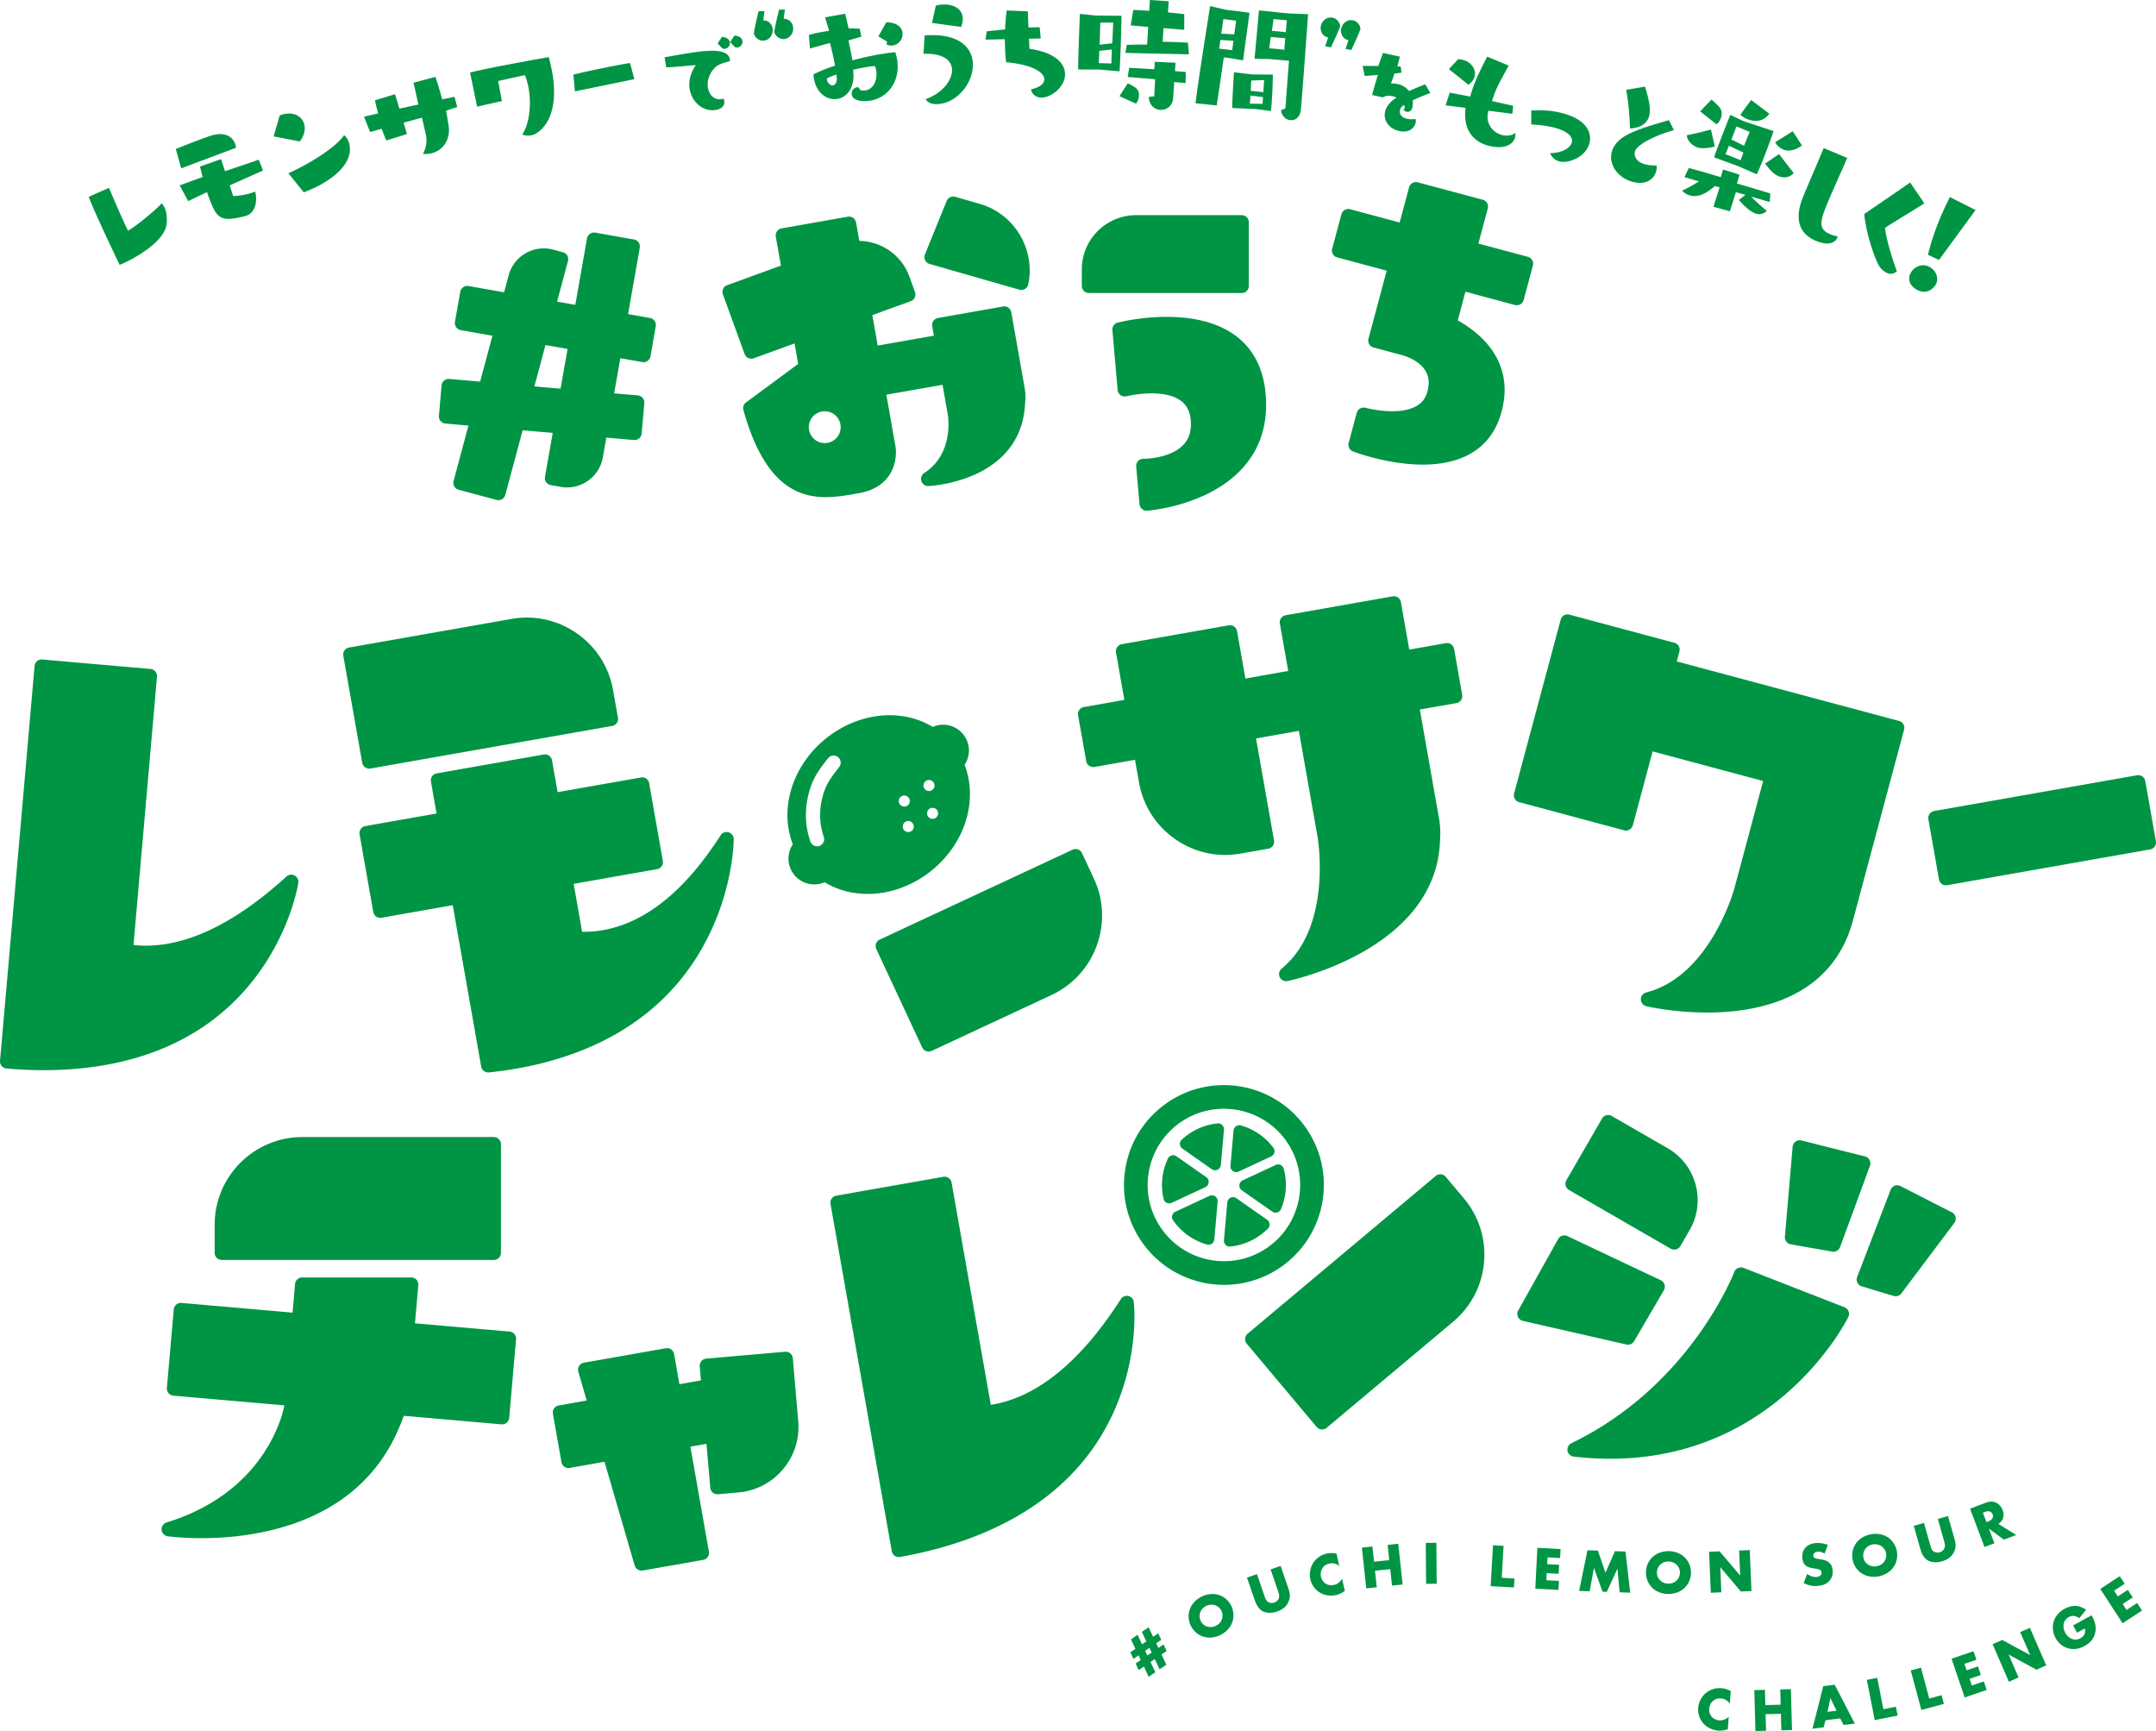
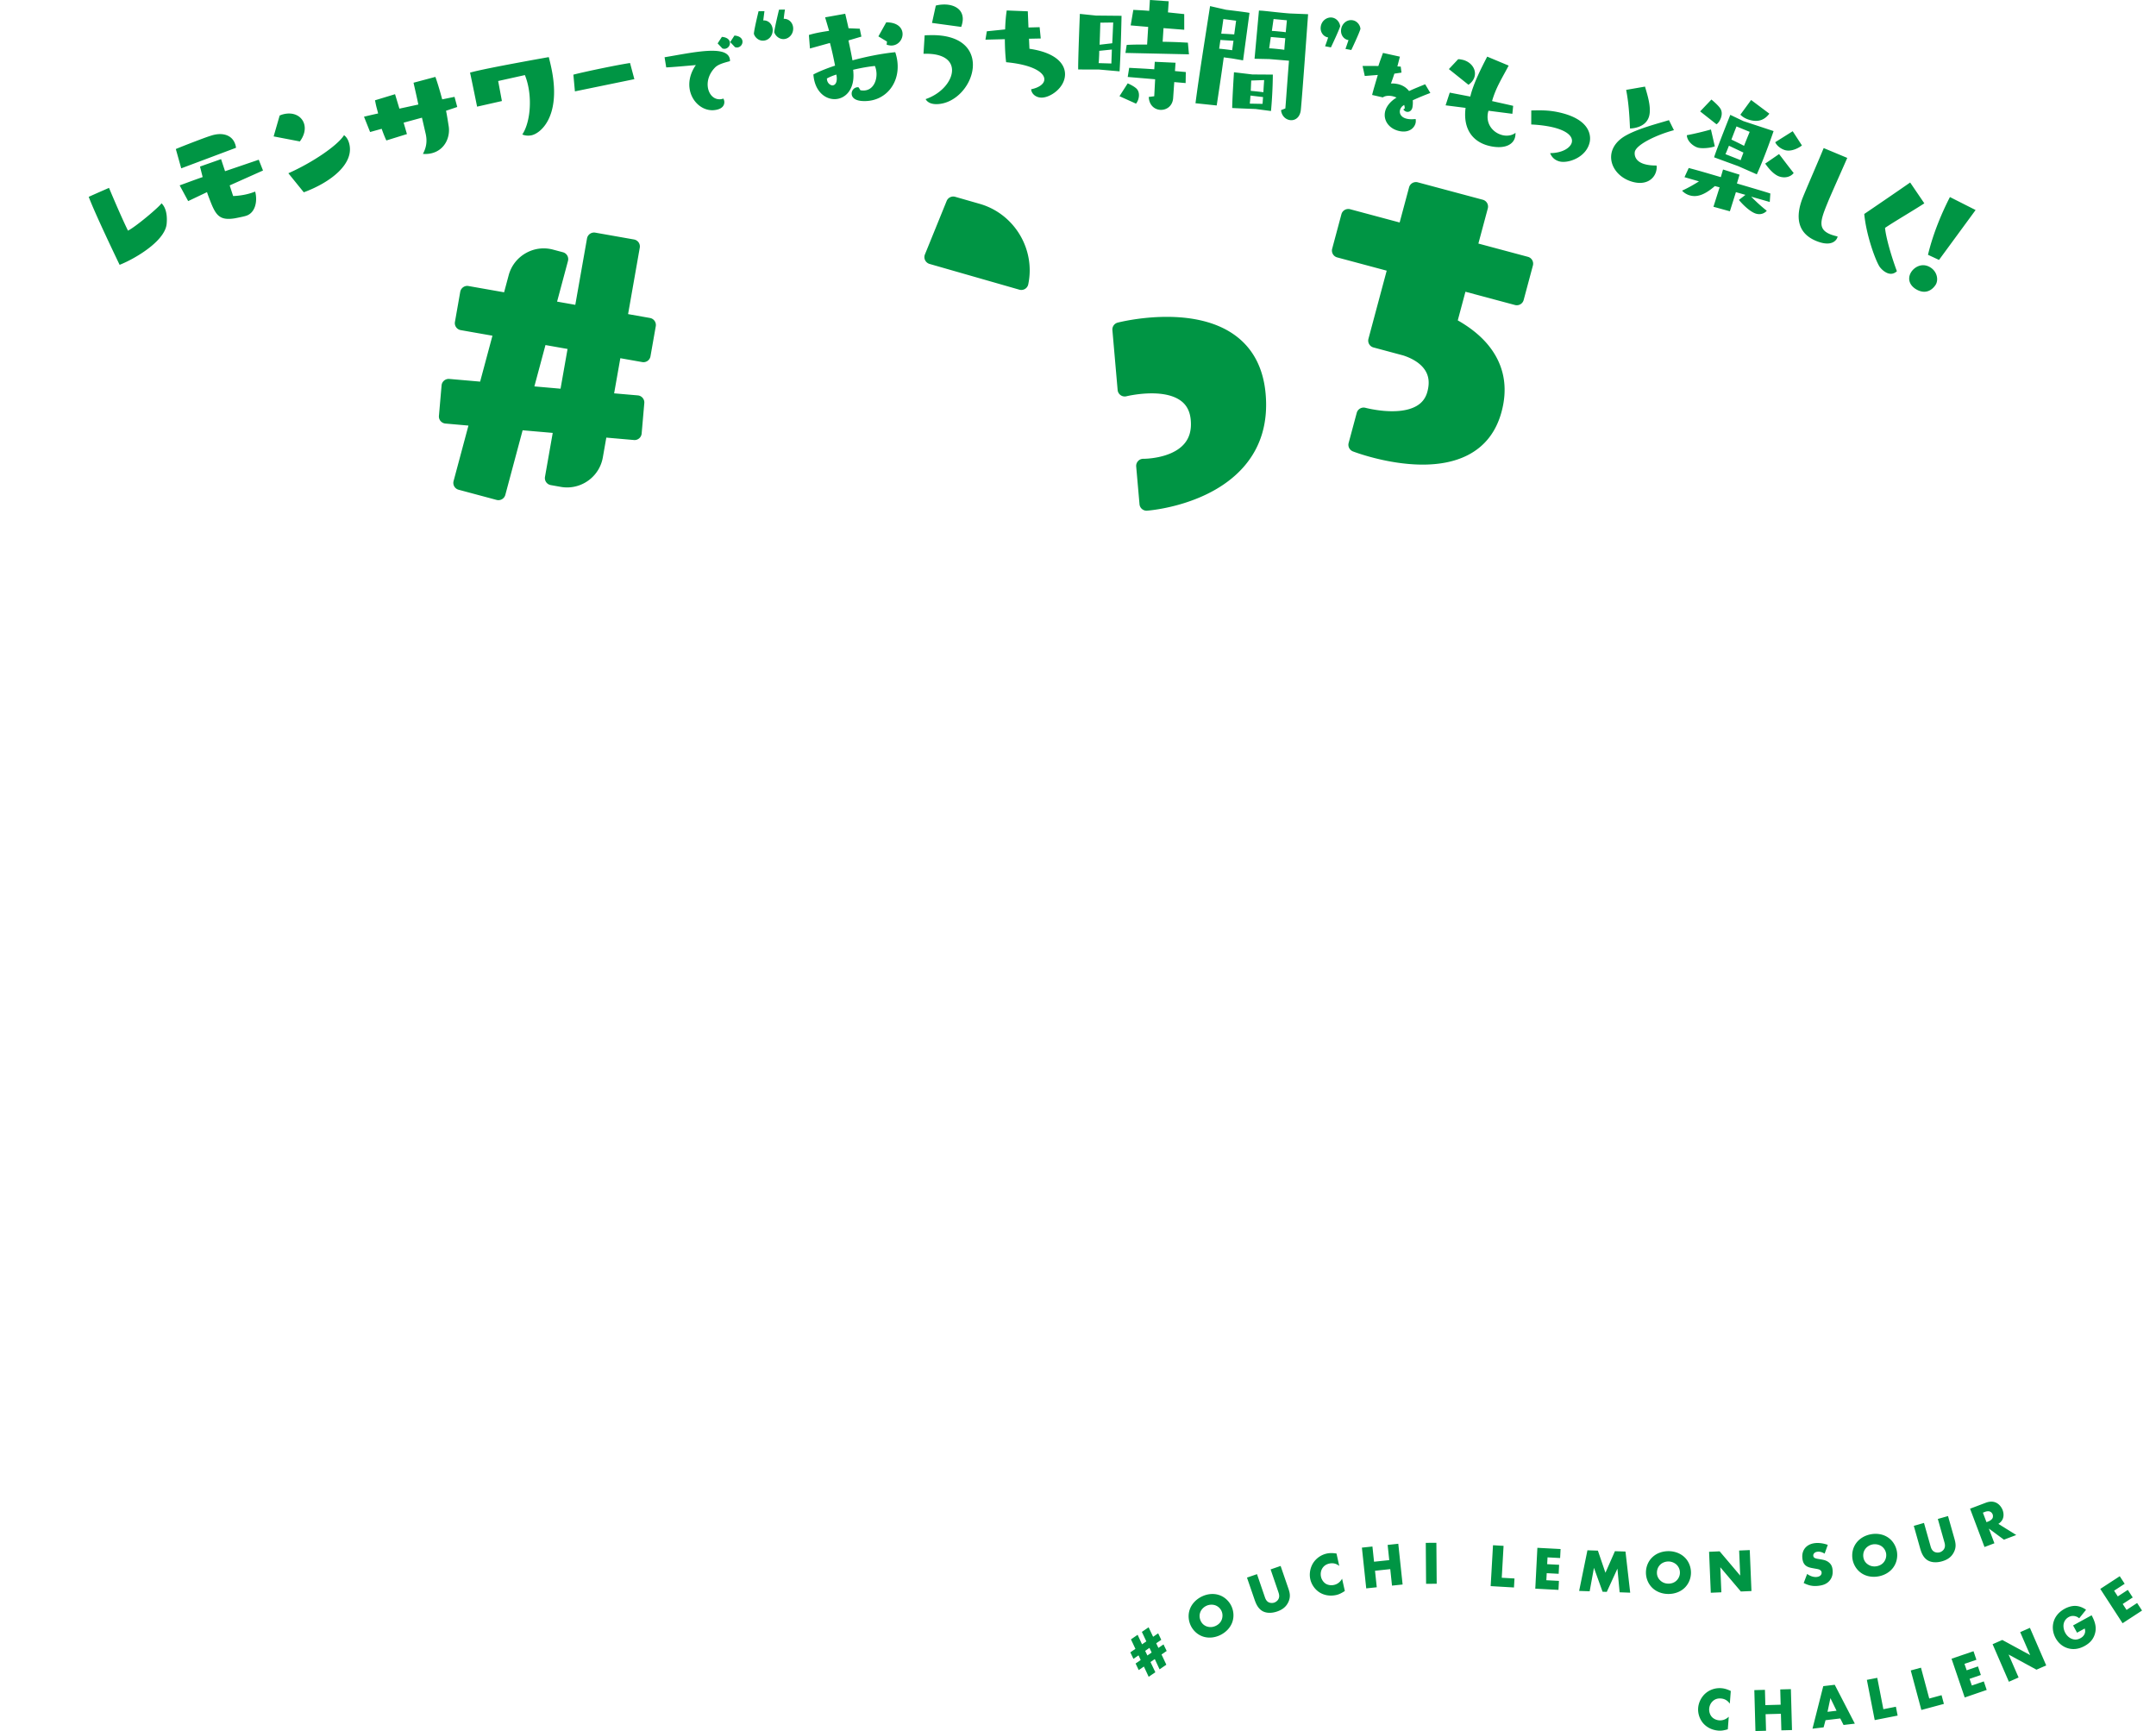
<svg xmlns="http://www.w3.org/2000/svg" version="1.1" id="レイヤー_1" x="0" y="0" viewBox="0 0 618.02 496.17" xml:space="preserve">
  <style>.st0{fill:#009544}</style>
-   <path class="st0" d="M251.19 272.01l13.16 28.22c.35.74 1.08 1.18 1.85 1.18.29 0 .58-.06.86-.19l34.34-16.01c12.56-5.86 18.02-20.83 12.16-33.39l-3.4-7.29a2.032 2.032 0 00-2.71-.98l-55.28 25.76a2.024 2.024 0 00-.98 2.7zm228.73 86.16a2.042 2.042 0 001.77-1.02l2.64-4.57c2.3-3.97 2.91-8.61 1.72-13.04-1.19-4.43-4.03-8.14-8.01-10.43L462 319.86c-.97-.56-2.22-.23-2.78.75L449 338.29c-.27.47-.34 1.02-.2 1.55.14.52.48.97.95 1.24l29.15 16.82c.31.18.66.27 1.02.27zm-252.66 31.12c-.05-.54-.31-1.04-.72-1.38-.41-.35-.95-.52-1.49-.47l-22.62 1.98a2.04 2.04 0 00-1.85 2.21l.35 4.03-6.17 1.09-1.53-8.66a2.05 2.05 0 00-2.36-1.65l-23.49 4.14c-.57.1-1.07.44-1.38.93-.31.49-.39 1.09-.23 1.64l2.41 8.27-8.03 1.42c-.53.09-1.01.4-1.32.84-.31.44-.43.99-.34 1.52l2.45 13.89c.17.99 1.03 1.68 2 1.68.12 0 .24-.01.36-.03l9.98-1.76 8.65 29.73a2.043 2.043 0 002.31 1.44l17.32-3.05c1.11-.2 1.85-1.25 1.65-2.36l-5.31-30.09 4.6-.81 1.1 12.59c.05.54.31 1.04.72 1.38.37.31.83.48 1.31.48.06 0 .12 0 .18-.01l5.85-.51c5.02-.44 9.57-2.81 12.81-6.67s4.78-8.75 4.34-13.77l-1.55-18.04zM103.83 218.63c.09.53.4 1 .84 1.31a2.032 2.032 0 001.52.34l69.29-12.21a2.027 2.027 0 001.65-2.36l-1.4-7.93c-1.17-6.61-4.84-12.37-10.34-16.22-5.5-3.85-12.17-5.33-18.78-4.16l-46.55 8.2a2.027 2.027 0 00-1.65 2.36l5.42 30.67zm-42.3 132.41v8.05c0 1.12.91 2.04 2.04 2.04h77.99c1.13 0 2.04-.91 2.04-2.04v-31.14c0-1.12-.91-2.04-2.04-2.04H86.67c-13.86 0-25.14 11.27-25.14 25.13zm404.02-113.05a2.049 2.049 0 001.55-.2c.47-.27.81-.72.95-1.24l5.68-21.18 31.68 8.48-8.29 30.92c-.07.25-6.95 25.05-25.23 29.68a2.031 2.031 0 00.03 3.95c.58.14 7.96 1.82 17.42 1.82 8.71 0 19.17-1.43 27.71-6.8 6.3-3.97 10.72-9.62 13.24-16.81.02-.06.05-.13.07-.19.39-1.14.74-2.32 1.04-3.54l14.41-53.75c.14-.52.07-1.08-.2-1.54-.27-.47-.71-.81-1.24-.95l-22.83-6.11-40.9-10.95.76-2.85c.14-.52.07-1.08-.2-1.55s-.71-.81-1.24-.95l-30.09-8.06c-.52-.14-1.08-.07-1.55.2s-.81.71-.95 1.24l-13.35 49.81c-.29 1.09.35 2.2 1.44 2.49l30.09 8.08zm-281.8-15.15l-23.91 4.21-1.61-9.14c-.19-1.11-1.25-1.84-2.36-1.65l-30.68 5.41c-.53.09-1.01.4-1.32.84-.31.44-.43.99-.34 1.52l1.61 9.14-20.41 3.6c-.53.09-1.01.39-1.32.84-.31.44-.43.99-.34 1.52L107 261.4c.17.99 1.03 1.68 2 1.68.12 0 .24-.01.36-.03l20.41-3.6 3.97 22.51 4.19 23.75c.17.98 1.03 1.68 2 1.68.07 0 .14 0 .21-.01 19.98-2.06 46.85-9.99 61.39-36.1 8.7-15.61 8.79-30.16 8.79-30.77 0-.9-.6-1.7-1.47-1.95s-1.8.09-2.29.86c-10.32 16.1-21.83 25.28-34.21 27.26-1.9.31-3.73.41-5.49.38l-2.42-13.73 23.91-4.21c.53-.09 1.01-.4 1.32-.84.31-.44.43-.99.34-1.52l-3.93-22.27c-.16-1.1-1.22-1.84-2.33-1.65zm-37.67 158.82l-27.13-2.37.96-10.94c.05-.57-.14-1.13-.53-1.55-.39-.42-.93-.66-1.5-.66H86.61c-1.06 0-1.94.81-2.03 1.86l-.72 8.23-31.84-2.78c-.54-.05-1.07.12-1.49.47-.41.35-.67.85-.72 1.38l-1.97 22.52a2.04 2.04 0 001.85 2.21l31.83 2.78c-.48 2.57-5.46 24.86-33.76 33.56a2.035 2.035 0 00.3 3.96c.14.02 3.9.55 9.63.55 15.44 0 45.16-3.86 56.78-31.83.47-1.05.89-2.14 1.26-3.25l28.02 2.45c.06.01.12.01.18.01 1.04 0 1.93-.8 2.03-1.86l1.97-22.52c.05-.54-.12-1.07-.47-1.49a2.01 2.01 0 00-1.38-.73zm409.73-129.59c.17.99 1.03 1.68 2 1.68.12 0 .24-.01.36-.03l58.16-10.25c.53-.09 1.01-.4 1.32-.84.31-.44.43-.99.34-1.52l-3.04-17.25c-.19-1.11-1.25-1.84-2.36-1.65l-58.16 10.25c-.53.09-1.01.4-1.32.84-.31.44-.43.99-.34 1.52l3.04 17.25zM378.98 409.73c.48 0 .94-.17 1.31-.48l36.23-30.39c5.14-4.31 8.3-10.37 8.88-17.06.59-6.69-1.47-13.2-5.79-18.34l-5.18-6.16c-.72-.86-2.01-.97-2.87-.25l-53.92 45.22c-.86.72-.97 2.01-.25 2.87L377.42 409c.35.41.84.67 1.38.72.06 0 .12.01.18.01zm-67.61-191.55c.09.53.4 1 .84 1.31a2.032 2.032 0 001.52.34l11.62-2.05 1.15 6.5c1.17 6.61 4.84 12.37 10.34 16.22 4.27 2.99 9.25 4.55 14.36 4.55 1.47 0 2.94-.13 4.42-.39l7.93-1.4a2.027 2.027 0 001.65-2.36l-5.16-29.24 12.28-2.17 5.39 30.57c.05.25 4.29 25.64-10.32 37.56-.72.59-.95 1.6-.56 2.44.34.72 1.07 1.17 1.84 1.17.13 0 .26-.01.39-.04.46-.09 42.82-8.79 43.73-40.46.15-2.04.07-4.12-.3-6.19l-.41-2.32c0-.03-.01-.05-.01-.07v-.01L407 203.37l10.49-1.85a2.027 2.027 0 001.65-2.36l-2.32-13.17a2.05 2.05 0 00-2.36-1.65l-10.49 1.85-2.4-13.61a2.027 2.027 0 00-2.36-1.65l-30.68 5.41c-.53.09-1.01.4-1.32.84-.31.44-.43.99-.34 1.52l2.4 13.61-12.27 2.18-2.4-13.61a2.05 2.05 0 00-2.36-1.65l-30.68 5.41c-.53.09-1.01.4-1.32.84-.31.44-.43.99-.34 1.52l2.4 13.61-11.62 2.05a2.027 2.027 0 00-1.65 2.36l2.34 13.16zM71.61 282.16c11.5-13.94 13.8-28.5 13.9-29.12a2.03 2.03 0 00-1.06-2.1c-.76-.4-1.69-.29-2.33.29-15.29 13.93-29.58 20.58-42.51 19.76-.46-.03-.89-.09-1.34-.13L45 193.95c.05-.54-.12-1.07-.47-1.49a2.06 2.06 0 00-1.38-.72l-31.03-2.71a2.04 2.04 0 00-2.21 1.85L2.79 272.3l-.33 3.78-1.9 21.67-.55 6.3a2.04 2.04 0 001.85 2.21c3.39.3 6.99.48 10.71.48 19.62-.01 42.91-5.03 59.04-24.58zm251.86 89.31c-.84-.2-1.71.16-2.18.88-11.16 17.41-23.25 27.53-35.95 30.08-.45.09-.89.15-1.33.22l-11.24-63.7c-.19-1.11-1.25-1.84-2.36-1.65l-30.68 5.41c-.53.09-1.01.39-1.32.84-.31.44-.43.99-.34 1.52l16.46 93.31 1.1 6.23c.09.53.4 1.01.84 1.31a2.032 2.032 0 001.52.34c20.98-3.7 48.62-13.87 61.14-41.31 7.5-16.44 5.95-31.1 5.88-31.72-.07-.86-.7-1.57-1.54-1.76zm50.84-48.25c-9.06-12.93-26.96-16.09-39.9-7.03-6.27 4.39-10.45 10.95-11.78 18.48-1.33 7.53.36 15.13 4.75 21.4 5.57 7.95 14.47 12.2 23.51 12.2 5.67 0 11.4-1.68 16.39-5.17 12.94-9.06 16.09-26.95 7.03-39.88zm-10.93 34.32c-9.87 6.91-23.53 4.5-30.44-5.37-3.35-4.78-4.64-10.58-3.62-16.33 1.01-5.75 4.21-10.75 8.99-14.1 3.81-2.66 8.18-3.94 12.51-3.94 6.9 0 13.69 3.25 17.94 9.31 6.9 9.87 4.5 23.52-5.38 30.43zM248.76 256.22c12.94 0 25.39-9.62 28.54-22.56 1.21-4.99.93-9.95-.8-14.44.56-.84.95-1.8 1.13-2.81.34-1.95-.09-3.91-1.22-5.53a7.322 7.322 0 00-4.78-3.04 7.267 7.267 0 00-4.25.51c-2.88-1.74-6.1-2.82-9.58-3.2-13.9-1.51-27.97 8.53-31.34 22.41-1.21 4.99-.93 9.95.8 14.44-.56.84-.95 1.8-1.13 2.81-.71 4.02 1.98 7.86 6 8.57 1.45.26 2.92.08 4.25-.51 2.88 1.74 6.1 2.82 9.58 3.2.93.1 1.87.15 2.8.15zm-12.62-16.37a2.049 2.049 0 01-1.92 2.72c-.84 0-1.63-.53-1.92-1.36-1.74-4.96-1.71-10.37.08-15.66 1.05-3.11 2.87-5.56 4.97-8.21.7-.88 1.98-1.03 2.86-.34.88.7 1.03 1.98.34 2.86-1.92 2.43-3.46 4.49-4.3 6.99-1.51 4.4-1.55 8.9-.11 13zm24.61-9.89c-.2.85-1.05 1.38-1.9 1.17-.85-.2-1.38-1.05-1.17-1.9.2-.85 1.05-1.37 1.9-1.17.85.2 1.37 1.05 1.17 1.9zm1.15 7.31c-.2.85-1.05 1.37-1.9 1.17-.85-.2-1.38-1.05-1.17-1.9.2-.85 1.05-1.37 1.9-1.17.85.21 1.37 1.06 1.17 1.9zm6.96-3.78c-.2.85-1.05 1.37-1.9 1.17-.85-.2-1.38-1.05-1.17-1.9.2-.85 1.05-1.37 1.9-1.17.85.2 1.37 1.05 1.17 1.9zm-1.02-7.98c-.2.85-1.05 1.38-1.9 1.17-.85-.2-1.38-1.05-1.17-1.9.2-.85 1.05-1.37 1.9-1.17.84.2 1.37 1.05 1.17 1.9zm208.22 141.43l-26.77-12.65c-.97-.46-2.13-.09-2.65.85l-11.44 20.47c-.31.56-.34 1.23-.08 1.82.26.59.78 1.02 1.41 1.16l29.69 6.78a2.03 2.03 0 002.21-.96l8.52-14.59c.29-.49.35-1.09.19-1.63-.17-.55-.56-1-1.08-1.25zm53.83 8.91c-.21-.53-.63-.94-1.15-1.15l-28.96-11.3c-.51-.2-1.07-.18-1.57.04s-.89.63-1.08 1.14c-.12.32-12.58 32.62-46.68 49.07-.82.39-1.27 1.28-1.12 2.17.15.89.88 1.58 1.78 1.68 3.64.42 7.13.61 10.49.61 48.16 0 68.03-40.21 68.23-40.64.25-.5.27-1.09.06-1.62zm6.02-43.37c-.27-.51-.74-.88-1.3-1.02l-18.22-4.58c-.58-.15-1.19-.03-1.68.32s-.8.89-.85 1.48l-2.22 25.79c-.09 1.05.64 2 1.68 2.18l11.88 2.09a2.033 2.033 0 002.27-1.31l8.56-23.3c.19-.54.15-1.14-.12-1.65zm-2.25 36.21l9.15 2.76a2.036 2.036 0 002.22-.72l15.18-20.21c.36-.48.49-1.1.36-1.68-.14-.59-.52-1.08-1.06-1.35l-14.73-7.54c-.51-.26-1.12-.3-1.66-.09-.54.21-.97.63-1.17 1.17l-9.6 24.99c-.2.53-.18 1.12.07 1.63.24.49.69.88 1.24 1.04z" />
-   <path class="st0" d="M349.05 321.99c-3.94.4-7.54 2.09-10.32 4.69-.76.71-.64 1.95.21 2.55l8.42 5.9c1.05.73 2.49.06 2.6-1.21l.89-10.12c.09-1.03-.78-1.91-1.8-1.81zm-2.36 20.77l-9.77 4.55c-.92.43-1.26 1.6-.68 2.43a17.75 17.75 0 009.78 6.98c.99.28 1.98-.44 2.07-1.46l.95-10.85a1.654 1.654 0 00-2.35-1.65zm-.92-5.37l-8.53-5.97c-.83-.58-2-.3-2.43.61-.89 1.86-1.47 3.89-1.66 6.07-.17 1.92-.02 3.79.4 5.57.24 1.01 1.37 1.52 2.31 1.09l9.66-4.5c1.16-.55 1.3-2.14.25-2.87zm17.46 12.22l-8.83-6.18c-1.05-.73-2.49-.06-2.6 1.21l-.95 10.85c-.09 1.02.76 1.9 1.78 1.8 4.19-.42 8-2.3 10.85-5.17.71-.72.58-1.93-.25-2.51zm-8.17-13.81l9.32-4.34c.94-.44 1.27-1.64.65-2.48a17.707 17.707 0 00-9.35-6.41c-.99-.28-1.99.44-2.08 1.46l-.89 10.12c-.11 1.28 1.2 2.19 2.35 1.65zm10.61-1.89l-9.44 4.4c-1.16.54-1.3 2.13-.25 2.86l8.73 6.11c.85.59 2.05.28 2.46-.67.72-1.68 1.2-3.5 1.37-5.42.19-2.17-.03-4.28-.58-6.26-.27-.97-1.37-1.45-2.29-1.02zM213.44 101.47c.19.51.56.92 1.05 1.15.27.13.57.19.86.19.24 0 .47-.04.7-.12l11.71-4.26 1.04 5.88-14.95 11.04c-.68.5-.98 1.37-.75 2.18 5.81 20.82 15.03 24.96 23.63 24.96 3.09 0 6.1-.53 8.84-1.02l.67-.12c9.83-1.73 11.12-9.64 10.42-13.58l-2.58-14.64 16.1-2.84 1.51 8.58c.08.45 1.8 11.14-6.74 16.7-.77.5-1.11 1.45-.83 2.32.27.85 1.06 1.42 1.94 1.42h.07c.27-.01 27.01-1.16 27.75-24.23.02-.11.03-.23.04-.32 0-.04.02-.16.02-.2.01-.09.01-.19 0-.28.04-.99-.02-1.9-.17-2.8l-3.88-21.98a2.05 2.05 0 00-2.36-1.65l-18.66 3.29c-1.11.2-1.85 1.25-1.65 2.36l.48 2.71-16.1 2.84-1.54-8.73 11.01-4c.51-.19.92-.56 1.15-1.05.23-.49.25-1.05.07-1.56l-1.61-4.43a15.416 15.416 0 00-8.05-8.78 15.55 15.55 0 00-6.31-1.45l-.93-5.29c-.19-1.11-1.25-1.84-2.36-1.65l-18.99 3.35c-.53.09-1.01.39-1.32.84-.31.44-.43.99-.34 1.52l1.47 8.31-15.41 5.61c-1.06.38-1.6 1.55-1.22 2.61l6.22 17.12zm22.18 16.48a4.568 4.568 0 015.29 3.7 4.553 4.553 0 01-3.7 5.28 4.568 4.568 0 01-5.29-3.7 4.556 4.556 0 013.7-5.28zm76.52-33.96h43.8c1.13 0 2.04-.91 2.04-2.04V63.71c0-1.12-.91-2.04-2.04-2.04h-30.27c-8.59 0-15.57 6.98-15.57 15.56v4.71c0 1.14.91 2.05 2.04 2.05z" />
-   <path class="st0" d="M266.46 75.65l25.74 7.38a2.05 2.05 0 001.61-.21c.48-.29.83-.77.94-1.33 2.11-10.08-3.99-20.21-13.9-23.06l-7.04-2.02c-1-.29-2.06.23-2.45 1.19l-6.23 15.33c-.22.54-.2 1.14.06 1.66.26.51.72.9 1.27 1.06zm151.41 16.18l2.2-8.21 14.19 3.8a2.049 2.049 0 001.55-.2c.47-.27.81-.71.95-1.24l2.65-9.88c.29-1.09-.35-2.2-1.44-2.49l-14.19-3.8 2.7-10.07c.29-1.09-.35-2.2-1.44-2.49l-18.63-4.99c-.52-.14-1.08-.07-1.55.2s-.81.72-.95 1.24l-2.7 10.07-14.19-3.8c-.52-.14-1.08-.07-1.55.2s-.81.71-.95 1.24l-2.65 9.88c-.29 1.09.35 2.2 1.44 2.49l14.19 3.8-5.23 19.52c-.29 1.09.35 2.2 1.44 2.49l8.5 2.28c1.72.55 4.78 1.82 6.34 4.32 1.06 1.69 1.26 3.68.61 6.08-.49 1.84-1.52 3.19-3.13 4.11-5.26 3.01-14.52.53-14.61.51a2.049 2.049 0 00-2.51 1.44l-2.32 8.63c-.27 1.01.26 2.05 1.24 2.43.57.22 10.01 3.78 20 3.78 4.42 0 8.95-.7 12.86-2.69 4.93-2.51 8.21-6.72 9.75-12.51 1.64-6.14.93-11.73-2.1-16.63-2.58-4.19-6.53-7.28-10.47-9.51zm-64.09 4.1c-12.34-8.73-32.54-3.68-33.39-3.46a2.03 2.03 0 00-1.52 2.15l1.5 17.16c.05.59.36 1.13.85 1.48.48.35 1.1.46 1.68.32.1-.03 10.28-2.5 15.49 1.22 1.76 1.25 2.72 3.09 2.94 5.6.26 2.96-.42 5.27-2.08 7.05-3.8 4.09-11.43 4.06-11.5 4.05h-.03c-.57 0-1.11.23-1.49.65-.39.42-.59.99-.54 1.56l.95 10.81c.09 1.06.98 1.86 2.03 1.86.05 0 .1 0 .15-.01.74-.05 18.23-1.44 27.93-12.84 4.74-5.56 6.77-12.52 6.04-20.69-.67-7.46-3.7-13.15-9.01-16.91zM127.7 121.4l6.58.58-4.26 15.9c-.14.52-.07 1.08.2 1.54.27.47.72.81 1.24.95l10.89 2.92a2.047 2.047 0 002.5-1.44l4.96-18.52 8.63.75-2.22 12.6c-.09.53.03 1.08.34 1.52.31.44.78.74 1.32.84l2.87.51c.61.11 1.21.16 1.81.16 4.95 0 9.35-3.55 10.24-8.59l1-5.69 7.92.69c.06 0 .12.01.18.01 1.04 0 1.93-.8 2.03-1.86l.76-8.73c.05-.54-.12-1.07-.47-1.49a2.06 2.06 0 00-1.38-.72l-6.8-.59 1.78-10.07 6.28 1.11a2.035 2.035 0 002.36-1.65l1.52-8.63a2.05 2.05 0 00-.34-1.52c-.31-.44-.78-.74-1.32-.84l-6.28-1.11L183.39 71c.2-1.11-.54-2.16-1.65-2.36l-11.11-1.96a2.05 2.05 0 00-1.52.34c-.44.31-.74.78-.84 1.31l-3.36 19.04-5.22-.92 3.12-11.65c.14-.52.07-1.08-.2-1.55s-.72-.81-1.24-.95l-2.82-.75c-2.68-.72-5.49-.35-7.89 1.04a10.33 10.33 0 00-4.85 6.31l-1.31 4.88-10.21-1.8c-.53-.1-1.08.03-1.52.34-.44.31-.74.78-.84 1.31l-1.52 8.63c-.2 1.11.54 2.16 1.65 2.36l9.1 1.6-3.53 13.16-8.84-.77c-1.11-.09-2.11.73-2.21 1.85l-.76 8.73c-.05.54.12 1.07.47 1.49.37.42.87.68 1.41.72zm25.48-10.65l3.18-11.85 6.33 1.12-2.01 11.39-7.5-.66zm180.34 360.58l-1.46 1-.63-1.33 1.45-.99-.89-1.86-1.45.99-1.29-2.72-1.93 1.32 1.28 2.72-1.23.84-1.27-2.73-1.91 1.31 1.28 2.72-1.46 1 .89 1.86 1.46-1 .62 1.34-1.46 1 .9 1.88 1.48-1.01 1.37 2.94 1.91-1.31-1.39-2.93 1.23-.84 1.37 2.94 1.94-1.33-1.38-2.93 1.48-1.01-.91-1.87zm-4.62 3.17l-.64-1.33 1.23-.85.63 1.33-1.22.85zm20.47-17.35c-1.57-.5-3.35-.3-4.91.47s-2.81 2.04-3.38 3.6c-.6 1.61-.41 3.35.27 4.76.68 1.39 1.93 2.6 3.57 3.12 1.57.5 3.35.3 4.91-.47s2.81-2.05 3.38-3.6c.6-1.62.41-3.36-.26-4.75-.68-1.39-1.94-2.62-3.58-3.13zm.88 6.98c-.25.73-.78 1.4-1.71 1.86-.92.45-1.79.45-2.54.21a2.98 2.98 0 01-1.79-1.55c-.36-.74-.47-1.65-.17-2.48.29-.85.96-1.51 1.72-1.88a3.46 3.46 0 012.52-.2c.72.23 1.44.78 1.84 1.6.39.8.38 1.7.13 2.44zm16.84-15.29l-2.87.99 2.17 6.33c.21.61.51 1.43.04 2.24-.22.39-.67.77-1.16.94-.5.17-1.1.14-1.55-.06-.73-.34-.99-1.05-1.15-1.52l-2.25-6.57-2.87.99 2.19 6.37c.41 1.18 1.01 2.55 2.33 3.27.93.5 2.38.67 4.13.07 1.56-.54 2.57-1.37 3.18-2.64.78-1.63.41-2.86.01-4.02l-2.2-6.39zm15.3 5.44c-.84.19-1.7.04-2.3-.31-.73-.43-1.25-1.23-1.42-2.02-.18-.81-.09-1.77.47-2.57.44-.62 1.03-1.02 1.89-1.22.5-.11 1.64-.3 2.87.67l-.79-3.55c-1.34-.22-2.25-.11-2.8.01a6.24 6.24 0 00-3.92 2.75c-.79 1.28-1.15 2.98-.79 4.61.33 1.49 1.3 2.92 2.66 3.78 1.15.72 2.82 1.17 4.8.73.74-.17 1.36-.45 2.44-1.14l-.79-3.52c-.79 1.38-1.87 1.68-2.32 1.78zm15.38-11.47l.46 4.36-4.36.46-.46-4.36-3.02.32 1.24 11.68 3.02-.32-.5-4.73 4.37-.47.5 4.73 3.04-.32-1.24-11.68-3.05.33zm10.93-.59l.09 11.74 3.04-.02-.09-11.74-3.04.02zm22.3.86l-3.03-.18-.67 11.72 6.68.39.15-2.58-3.65-.21.52-9.14zm9.09 12.27l6.65.35.13-2.58-3.61-.19.11-2.02 3.42.18.13-2.58-3.42-.18.1-1.95 3.61.19.13-2.58-6.65-.35-.6 11.71zm22.83-10.74l-2.72 6.18-2.16-6.34-3-.1-2.38 11.65 3.02.1 1.23-6.72 2.47 6.85 1.21.04 3.05-6.66.63 6.78 3.03.11-1.35-11.79-3.03-.1zm15.36-.01c-1.74 0-3.43.59-4.62 1.73-1.25 1.18-1.85 2.83-1.85 4.4 0 1.55.59 3.19 1.83 4.39 1.19 1.15 2.87 1.75 4.61 1.75 1.74 0 3.43-.59 4.62-1.73 1.25-1.19 1.85-2.83 1.85-4.38 0-1.57-.59-3.22-1.83-4.4-1.19-1.15-2.88-1.76-4.61-1.76zm2.33 8.4c-.55.54-1.32.91-2.35.91-1.02 0-1.81-.39-2.37-.94a2.97 2.97 0 01-.93-2.18c0-.83.3-1.69.93-2.3.63-.63 1.53-.93 2.37-.93.81 0 1.7.32 2.35.94.54.53.95 1.34.94 2.26.01.89-.4 1.7-.94 2.24zm17.92-8.58l.3 7.18-5.89-6.95-3.03.13.49 11.74 3.03-.13-.3-7.18 5.89 6.95 3.04-.13-.49-11.74-3.04.13zm22.74 10.11c1.24-.15 2.42-.49 3.29-1.61.73-.94.87-2 .74-3.07-.1-.8-.34-1.43-1.01-1.99-.69-.59-1.49-.76-2.25-.89l-.96-.16c-.74-.12-.98-.31-1.08-.4-.14-.14-.19-.3-.22-.5-.03-.26.07-.47.22-.67.26-.32.65-.43.95-.47.4-.05 1.09-.06 2.08.54l.91-2.51c-1.17-.44-2.56-.64-3.71-.5-1.41.17-2.33.8-2.85 1.47-.44.57-.89 1.51-.72 2.94.07.59.24 1.41.91 1.98.54.47 1.28.64 1.79.74l.81.15c.78.14 1.25.2 1.57.43.27.18.39.43.42.66.04.3-.05.57-.21.77-.17.23-.51.47-1.12.55-1.05.13-2.09-.33-2.81-.86l-.99 2.6c.91.47 1.67.66 1.87.71.93.2 1.63.18 2.37.09zm17.28-2.72c1.71-.33 3.25-1.24 4.2-2.59 1-1.41 1.27-3.13.98-4.65-.3-1.54-1.2-3.05-2.64-3.97-1.39-.9-3.16-1.16-4.86-.83-1.71.33-3.25 1.24-4.2 2.59-1 1.4-1.27 3.13-.98 4.67.29 1.52 1.19 3.01 2.64 3.95 1.39.9 3.15 1.16 4.86.83zm-4.39-5.33c-.16-.81-.03-1.72.48-2.44.5-.74 1.32-1.21 2.15-1.37.79-.15 1.73-.01 2.49.47.63.42 1.18 1.13 1.36 2.03.17.88-.07 1.75-.5 2.39-.43.64-1.12 1.15-2.14 1.35-1 .19-1.85-.04-2.5-.47-.52-.32-1.14-.94-1.34-1.96zm18.4.74c.9.55 2.34.8 4.12.29 1.59-.45 2.65-1.23 3.32-2.46.87-1.58.57-2.83.24-4.02l-1.84-6.49-2.92.83 1.82 6.44c.18.63.43 1.45-.08 2.24-.24.38-.7.73-1.21.88-.51.14-1.11.08-1.54-.15-.71-.38-.93-1.11-1.07-1.58l-1.89-6.69-2.92.83 1.83 6.49c.34 1.19.86 2.6 2.14 3.39zm19.14-4.88l-1.59-4.21 4.32 3.18 3.53-1.34-5.13-3.19c.47-.29.95-.76 1.22-1.33.34-.73.36-1.68.01-2.62-.33-.87-1-1.71-1.87-2.12-1.12-.53-2.22-.27-3.04.04l-4.43 1.68 4.14 10.98 2.84-1.07zm-2.77-8.98c.62-.24 1.16-.25 1.53-.09.33.14.6.45.73.78.13.34.12.76-.01 1.06-.22.46-.79.81-1.21.97l-.54.21-1.03-2.72.53-.21zm-80.05 52c-1.13.99-1.97 2.52-2.1 4.18-.12 1.53.39 3.17 1.45 4.4.89 1.02 2.35 1.94 4.38 2.1.75.06 1.43-.03 2.67-.38l.27-3.6c-1.16 1.09-2.28 1.06-2.73 1.03-.86-.06-1.64-.46-2.11-.97-.57-.63-.83-1.55-.77-2.35.06-.83.43-1.71 1.2-2.33.6-.47 1.28-.68 2.16-.61.51.04 1.66.2 2.55 1.48l.28-3.63c-1.22-.6-2.12-.76-2.69-.8-1.84-.15-3.45.51-4.56 1.48zm21.43-1.13l.12 4.38-4.39.12-.12-4.38-3.04.08.32 11.73 3.04-.08-.13-4.75 4.39-.12.13 4.75 3.05-.08-.32-11.73-3.05.08zm12.33-.94l-3.09 12.19 3.19-.38.55-2.05 4.22-.5.95 1.87 3.23-.38-5.76-11.14-3.29.39zm1.22 7.36l.83-3.93 1.76 3.62-2.59.31zm16.01-.75l-1.75-8.99-2.98.58 2.25 11.53 6.57-1.29-.5-2.54-3.59.71zm13.15-3.06l-2.37-8.84-2.93.79 3.04 11.33 6.46-1.74-.67-2.5-3.53.96zm12.21-3.73l-.65-1.91 3.24-1.11-.83-2.45-3.24 1.11-.63-1.85 3.42-1.17-.83-2.45-6.3 2.15 3.78 11.11 6.3-2.16-.83-2.45-3.43 1.18zm13.86-15.3l2.86 6.58-7.99-4.34-2.78 1.22 4.67 10.76 2.78-1.22-2.86-6.58 7.99 4.34 2.79-1.22-4.67-10.77-2.79 1.23zm15.16-1.92l1.14 2.08 2.19-1.2c.22.62.13 1.15-.01 1.49-.26.66-.75 1.04-1.22 1.29-.79.43-1.53.5-2.31.24-.75-.25-1.51-.83-2.03-1.78-.44-.8-.67-1.92-.39-2.85.22-.74.74-1.33 1.37-1.67.51-.28 1.06-.4 1.71-.28.38.07.86.25 1.3.63l1.97-2.44c-.81-.6-1.91-1.06-2.98-1.11-1.05-.05-2.2.3-3.15.82-1.82 1-2.78 2.39-3.16 3.7-.41 1.37-.33 3.07.56 4.7.93 1.7 2.31 2.56 3.51 2.91 1.29.39 2.93.38 4.78-.63 1.31-.72 2.38-1.69 2.91-3.28.61-1.82.23-3.5-.88-5.53l-5.31 2.91zm18.36-6.43l-3.03 1.98-1.1-1.7 2.87-1.87-1.41-2.17-2.87 1.87-1.06-1.64 3.03-1.98-1.41-2.17-5.58 3.64 6.39 9.84 5.58-3.64-1.41-2.16zM46.3 58.27c-.8 1.19-7.5 6.81-9.62 7.84-2.36-4.86-5.43-12.26-5.43-12.26s-3.42 1.48-5.82 2.57c1.97 5.23 8.86 19.49 8.86 19.49.59-.24 1.29-.54 2.05-.91 4.6-2.24 11.14-6.63 11.44-10.95.16-1.86-.07-3.44-.63-4.59-.23-.47-.51-.87-.85-1.19zm26.36-3.18c-1.72.65-3.84 1.03-5.83 1.1l-.99-3.05 9.55-4.27-1.22-3.09-9.66 3.29-1.14-3.46-6.04 2.13.76 3.01c-2.68.93-5.04 1.83-6.59 2.38l2.44 4.51 5.4-2.57c.2.65.46 1.32.72 2 1.72 4.52 2.72 6.24 7.27 5.5 2.27-.44 3.01-.63 3.42-.79 2.43-.92 3.11-4.09 2.4-6.86l-.49.17zm-5.01-12.73c-.04-.45-.16-.88-.31-1.25-.94-2.47-3.68-3.27-6.84-2.23-1.23.38-2.8.98-4.33 1.56-2.58.98-5.07 1.97-5.77 2.28l1.55 5.53 15.7-5.89zm19.43 12.76c7.75-2.86 14.75-8.29 12.95-14.22-.27-.88-.7-1.63-1.41-2.16-1.82 2.94-9.03 7.85-15.96 10.92l4.42 5.46zm-1.13-14.58c1.34-1.79 1.67-3.6 1.22-5.06-.69-2.26-3.18-3.59-6.36-2.62-.19.06-.41.17-.64.24l-1.73 6 7.51 1.44zm45.12-9.88l-.78-2.9-3.53.72c-.72-2.67-1.51-5.27-1.96-6.44l-6.26 1.67c.46 2.07.91 3.98 1.38 6.25l-5.43 1.18-1.25-4.14-5.75 1.75c.11.47.21 1.06.37 1.72.15.62.36 1.31.53 2.05-1.64.35-3.04.69-4.05.93l1.75 4.39 3.32-.92c.4 1.14.83 2.27 1.34 3.34l5.9-1.83-.95-3.27 5.25-1.43c.38 1.59.88 3.82 1.04 4.48.57 2.37.15 4.2-.76 5.9.92.07 1.73 0 2.47-.18 3.85-.92 5.42-4.67 4.91-7.8-.16-.99-.51-3.33-.76-4.38l3.22-1.09zm19.39-9.14c.46 1.14.81 2.37 1.04 3.63.94 5.03.13 10.56-1.78 13.39.67.32 1.63.43 2.57.25 2.52-.47 8.41-5.1 5.95-18.32-.28-1.49-.61-2.86-.93-4.1 0 0-3.94.69-8.66 1.57-5.15.96-11.24 2.13-13.91 2.87.51 2.31 2.02 9.76 2.02 9.76l7.11-1.61-1.07-5.74 7.66-1.7zm31.38 1.17l-1.24-4.63c-3.49.51-13.13 2.52-16.24 3.34l.44 4.79 17.04-3.5zm9.13-3.37c1.67-.05 6.73-.52 8.14-.64.25-.03.32-.03.32 0 .01.06-.11.17-.25.38-1.32 2.1-1.74 4.18-1.55 6.02.42 3.95 3.69 6.85 7.13 6.48 2.74-.29 2.93-1.82 2.86-2.49-.03-.25-.12-.53-.25-.81-.28.09-.53.15-.79.18-1.97.21-3.47-1.43-3.7-3.63-.18-1.69.38-3.68 2.03-5.4.84-.89 2.24-1.33 4.34-1.88-.01-.13 0-.26-.01-.39-.28-2.61-3.85-2.87-8.33-2.39-3.28.35-7.06 1.11-10.41 1.66l.47 2.91zm19.72-5.8c.23.07.49.11.69.09.92-.1 1.54-.97 1.45-1.8-.08-.76-.74-1.5-2.3-1.62l-1.22 1.87 1.38 1.46zm-3.6.38c.23.07.49.11.69.09.92-.1 1.54-.97 1.45-1.8-.08-.76-.74-1.5-2.3-1.62l-1.22 1.87 1.38 1.46zm16.22-11.13c-.05.2-1.27 5.2-1.37 6.46.3 1 1.41 2.07 2.81 1.97 1.44-.11 2.74-1.46 2.61-3.25-.12-1.53-1.32-2.63-2.7-2.55.06-.84.34-2.66.34-2.66l-1.69.03zm-5.87.45c-.05.2-1.27 5.2-1.34 6.46.27 1.01 1.38 2.08 2.78 1.97 1.69-.13 2.73-1.68 2.61-3.25-.12-1.53-1.29-2.63-2.7-2.55.1-.84.34-2.66.34-2.66l-1.69.03zm28.68 21.81c-.12.01-.2-.03-.28-.03-1.04.05-1.76.96-1.71 1.92.03.56.38 2.22 4.22 2.04 5.43-.25 9.23-4.76 8.96-10.39-.05-1.16-.27-2.39-.69-3.61-3.95.39-8.31 1.27-12.26 2.34-.32-1.79-.74-3.85-1.15-5.71l3.71-1.1-.47-2.26-3.21-.13c-.56-2.5-.96-4.16-.96-4.16l-5.76 1.03s.52 1.74 1.14 3.87c-1.67.24-4.05.63-5.79 1.19l.3 3.87 5.73-1.59c.58 2.1 1.1 4.59 1.47 6.5-2.56.84-4.72 1.74-6.21 2.53.35 4.87 3.42 7.21 6.3 7.07 2.8-.13 5.4-2.62 5.18-7.29-.02-.36-.03-.72-.09-1.12 2.3-.55 4.56-.93 6.24-1.09.27.63.42 1.34.46 2.06.11 2.4-1.09 4.86-3.57 4.97a5.4 5.4 0 01-1.04-.07l-.52-.84zm8.03-12.23c.53.18 1.05.27 1.49.25 1.92-.09 3.16-1.79 3.08-3.43-.08-1.64-1.43-3.22-4.68-3.22l-2.25 4.03 2.47 1.49-.11.88zm-14.41 8.57c.06.36.11.64.12.92.07 1.52-.54 2.15-1.22 2.18-.44.02-1.58-.49-1.61-1.97.7-.4 1.64-.8 2.71-1.13zm25.54-5.96c5.32-.07 7.59 2.06 7.62 4.66.04 3.04-2.95 6.76-7.57 8.34.61 1.11 1.9 1.45 3.14 1.44 5.68-.08 10.48-5.94 10.41-11.38-.06-4.48-3.43-8.51-11.99-8.4-.6.01-1.2.02-1.84.06l-.33 5.28h.56zm10.25-7.7c.31-.88.46-1.65.45-2.33-.04-2.84-2.57-4.13-5.41-4.09-.76.01-1.56.1-2.32.31l-1.09 4.97 8.37 1.14zm22.8 3.32l-.32-3.24-3.2.09-.19-4.64-6.04-.24c-.26 1.64-.4 3.52-.46 5.43l-5.25.54-.39 2.4 5.56-.14c.01 2.76.18 5.24.37 6.6 7.75.72 10.97 3 10.95 4.92-.01 1.24-1.39 2.34-3.79 2.84.14 1.4 1.45 2.38 2.97 2.39 2.52.03 6.71-2.81 6.75-6.65.03-3.08-2.73-6.27-10.2-7.35l-.13-2.88 3.37-.07zm22.6 9.42l.1-1.88c.31-5.87.46-14.04.46-14.04l-7.33-.07-4.62-.48s-.54 13.31-.48 15.92c.6.03 5.97.03 5.97.03l5.9.52zm19.88-4.88l-.3-3.34-1.56-.08c-1.68-.09-3.68-.15-5.68-.18l.25-3.91 5.94.47V4.04l-4.66-.49.21-3.19-5.39-.36-.2 3.11c-1.24-.11-2.39-.17-3.39-.22l-1.16-.06-.76 4.45 5.02.43-.31 5.07c-2.28-.04-4.29.01-5.85.09l-.36 2.3 18.2.4zm-.95 8.24l.05-3.16-3.11-.28.17-2.39-5.95-.27-.15 2.15c-1.92-.14-3.79-.24-5.35-.32l-1.84-.1-.42 2.62 7.86.66-.26 4.87-1.57.2c.11 2.41 1.69 3.61 3.33 3.7 1.72.09 3.5-1.06 3.66-3.37l.32-4.59 3.26.28zM315.2 12.82c.12-3.08.21-6.32.21-6.32l3.69-.05s-.12 3-.27 5.95l-3.63.42zm10.44 16.89c.52-.65.8-1.48.84-2.28.04-.84-.2-1.61-.81-2.13-.88-.77-2.41-1.41-2.41-1.41l-2.36 3.68 4.74 2.14zm-10.72-11.62c.05-.28.08-.72.11-1.36.03-.6.07-1.36.07-2.16l3.62-.37c-.06 1.84-.14 3.44-.13 4l-3.67-.11zm52.29 13.48c.19 1.75 1.42 2.75 2.7 2.87 1.35.13 2.77-.78 2.98-3.01.42-4.3 1.69-22.1 2.08-27.36l-4.97-.2c-.68-.03-1.68-.12-2.75-.23-1.71-.17-3.7-.4-5.05-.53-.6-.06-1.04-.06-1.32-.09l-1.26 13.82 4.21.09 5.66.47c-.27 3.23-.82 11.01-1.04 13.68l-1.24.49zm-18.44-1.34c.67-4.44 1.32-8.67 2.02-13.79l2.34.31 3.2.55 1.84-13.61c-1.18-.23-4.8-.66-6.7-.89l-4.6-1.05c-1.58 10.13-3.21 20.3-4.18 27.84l6.08.64zm15.56 1.59c.53-5.53.53-10.44.53-10.44l-5.86-.04-5.28-.63s-.49 7.59-.51 10.24c.6.06 6.72.29 6.72.29l4.4.58zM353.79 9.86c-1.28-.08-2.56-.17-3.72-.2.23-1.55.44-2.93.61-4.2l3.65.47-.54 3.93zm14.64 1.1c-.1 1.07-.21 2.19-.28 3.31-.75-.11-1.59-.19-2.35-.27-.76-.07-1.47-.14-1.99-.15l.47-3.25 4.15.36zm.13-1.72c-.55-.09-1.23-.16-1.91-.22-.68-.07-1.39-.13-2.07-.16l.49-3.41 3.82.37-.33 3.42zm-6.19 13.71s-.13 1.72-.22 3.48a94.46 94.46 0 00-3.62-.39c.07-1.56.13-2.96.13-2.96l3.71-.13zm-9.17-8.56c-.75-.11-2.54-.33-3.73-.44l.36-2.5 3.75.24-.38 2.7zm8.86 13.43c-.08.8-.1 1.48-.15 1.95l-3.65-.07c.05-.52.13-1.35.18-2.31l3.62.43zm25.29-13.49c.09-.18 2.3-4.83 2.62-6.05-.06-1.04-.93-2.31-2.33-2.49-1.68-.22-3.01 1.1-3.21 2.65-.2 1.52.73 2.84 2.12 3.05-.26.8-.87 2.53-.87 2.53l1.67.31zm-5.84-.75c.09-.18 2.3-4.83 2.65-6.05-.09-1.04-.96-2.32-2.36-2.5-1.43-.18-2.98.88-3.21 2.65-.2 1.52.76 2.84 2.12 3.05-.23.81-.87 2.53-.87 2.53l1.67.32zm20.75 17.79c.29.4.65.62 1.03.68.73.11 1.45-.39 1.6-1.37.11-.7.14-1.34.07-1.93 1.61-.76 3.51-1.53 5.05-2.1l-1.49-2.5c-1.25.52-2.93 1.17-4.61 1.95-.89-1.17-2.21-1.86-3.66-2.08-.51-.08-1.02-.12-1.54-.08.38-1.01.73-2.02.98-2.8v-.03l2.05-.3-.22-1.72-.96-.05.72-2.8-4.85-1.07c-.41 1.17-.89 2.39-1.32 3.75-1.84-.02-3.53-.02-4.53-.02l.63 2.88 3.74-.3c-.48 1.67-1.32 4.39-1.63 5.74l3.07.7c.58-.43 1.51-.55 2.46-.4.51.08 1 .25 1.48.45-.32.18-2.96 1.75-3.35 4.34-.39 2.53 1.49 4.86 4.55 5.33 2.63.4 4.06-1.16 4.28-2.55.05-.32.03-.64-.01-.97-.43.03-1.28.13-2.17-.01-1.83-.28-2.51-1.36-2.35-2.4.07-.47.34-.95.75-1.31.14-.08.29-.21.47-.32.11.31.16.64.17 1l-.41.29zm31.26 1.25l.23-2.28c-1.6-.39-3.75-.84-6.05-1.37 1.11-3.86 2.71-6.28 4.76-10.17l-6.15-2.57c-1.49 2.89-3.94 7.59-4.85 11.45l-5.89-1.13-1.19 3.64 5.73.73c-.79 6.04 2.03 10 7.37 11.03 4.05.78 6.43-.6 6.85-2.8.07-.35.09-.68.09-1.08-.91.72-2.22.96-3.48.72-2.59-.5-5.11-2.9-4.41-6.51.04-.2.11-.35.14-.54l6.85.88zm-12.58-8.32c1.08-.77 1.63-1.68 1.8-2.59.4-2.08-1.24-4.15-3.72-4.62-.35-.07-.67-.13-1.04-.12l-2.66 2.83 5.62 4.5zm17.99 11.38c2.44.11 4.42.4 6.02.76 4.09.94 6.01 2.6 5.61 4.36-.36 1.56-2.71 3.07-6.21 3.09.56 1.48 1.72 2.16 2.81 2.41 2.38.54 7.53-1.15 8.52-5.52.14-.62 1.35-6.26-8.63-8.54-3.08-.7-5.31-.64-8.11-.58l-.01 4.02zm27.21-9.92c.65 3.41.9 6.46 1.1 11.07.54-.02 4.56-.17 5.48-3.53.68-2.51-.47-6.05-1.18-8.48l-5.4.94zm12.27 8.68c-3.48 1.05-9.31 2.53-12.83 4.68-1.99 1.24-3.12 2.8-3.55 4.38-.97 3.59 1.59 7.43 5.99 8.63 3.78 1.03 6.1-.79 6.7-2.99.15-.54.23-1.14.13-1.7-.62 0-1.99 0-3.34-.37-3.24-.88-2.99-3.17-2.87-3.64.56-2.05 6.19-4.78 11.19-6.12l-1.42-2.87zm25.18 15.53c2.45-5.38 4.81-12.4 4.81-12.4l-8.66-2.86-3.75-1.79s-3.66 9.16-4.57 11.93l-.08.23c.56.23 6.91 2.54 6.91 2.54l5.34 2.35zm3.71 7.92l.17-2.43c-1.33-.44-4.98-1.52-9.58-2.87l.75-2.53-4.73-1.48-.64 2.19c-4.53-1.33-6.18-1.83-9.2-2.62l-1.21 2.63 4.15 1.2c-1.39.89-3.11 1.88-4.84 2.66.52.59 1.22 1.03 2.01 1.3 2.09.69 4.33.04 7.39-2.61l1.35.36-1.76 5.57 4.71 1.3 1.73-5.49 2.73.78-1.87 1.45c1.17 1.44 3.22 3.38 4.78 3.9 1.6.53 2.73-.24 3.21-.79-1.74-1.37-3.25-2.8-4.48-4.05l5.33 1.53zm-16.86-20.78c-1.96.57-4.93 1.28-6.9 1.64.02 1.61 1.68 3.08 3.05 3.53 1.14.38 3.87.14 4.96-.34l-1.11-4.83zM506 46.89c2.08 3 3.63 3.56 4.08 3.71 1.48.49 3.14.19 4.08-1.01-1.55-1.94-3.12-4.06-4.19-5.43L506 46.89zm-7.12-14.02c.6.62 1.41 1.1 2.32 1.4 3.46 1.14 5.12-.58 5.99-1.69l-5.23-3.92-3.08 4.21zm9.99 7.89c.43.99 1.57 1.87 2.68 2.23 2.05.68 4.4-.82 4.98-1.3l-2.65-4.08-5.01 3.15zm-16.84-5.14c.47-.27 1.01-1.01 1.31-1.93.26-.8.3-1.67-.12-2.44-.55-1.02-2.64-2.72-2.64-2.72l-3.23 3.4 4.68 3.69zm9.52 2.17s-.87 2.11-1.62 4.01c-1.08-.57-2.38-1.21-3.62-1.79.73-1.95 1.46-3.77 1.46-3.77l3.78 1.55zm-1.79 5.94c-.35.94-.67 1.76-.8 2.18l-4.36-1.73c.23-.43.58-1.37 1.01-2.41l4.15 1.96zm24.32 13.91c1.13-2.69 4.15-9.41 5.44-12.38l-6.76-2.82c-1.23 3.04-4.24 9.94-5.77 13.63l-.15.37c-2.45 6.04-1.37 10.54 3.82 12.64 4.82 1.95 5.89-.68 5.98-.91.04-.11.1-.26.11-.39-.79-.19-1.48-.38-2.08-.62-3.52-1.43-2.92-3.77-1.06-8.37l.47-1.15zm23.47-5.33c-2.64 1.85-9.92 6.83-13.16 9.02.59 6.37 3.52 14.16 4.59 15.37.54.65 1.17 1.17 1.86 1.49.94.44 1.96.43 2.91-.45-1.47-3.92-3.15-9.57-3.4-12.42 2.36-1.63 8.57-5.26 11.26-7.04l-4.06-5.97zm8.27 22.19l10.49-14.3-7.36-3.72c-2.2 4.27-4.81 10.31-6.29 16.55l3.16 1.47zm-.88 6.98c.79-1.48.25-3.86-1.86-4.99-2.29-1.23-4.53.16-5.38 1.74-1 1.87-.2 3.75 1.78 4.81 3.48 1.87 5.33-1.32 5.46-1.56z" />
+   <path class="st0" d="M266.46 75.65l25.74 7.38a2.05 2.05 0 001.61-.21c.48-.29.83-.77.94-1.33 2.11-10.08-3.99-20.21-13.9-23.06l-7.04-2.02c-1-.29-2.06.23-2.45 1.19l-6.23 15.33c-.22.54-.2 1.14.06 1.66.26.51.72.9 1.27 1.06zm151.41 16.18l2.2-8.21 14.19 3.8a2.049 2.049 0 001.55-.2c.47-.27.81-.71.95-1.24l2.65-9.88c.29-1.09-.35-2.2-1.44-2.49l-14.19-3.8 2.7-10.07c.29-1.09-.35-2.2-1.44-2.49l-18.63-4.99c-.52-.14-1.08-.07-1.55.2s-.81.72-.95 1.24l-2.7 10.07-14.19-3.8c-.52-.14-1.08-.07-1.55.2s-.81.71-.95 1.24l-2.65 9.88c-.29 1.09.35 2.2 1.44 2.49l14.19 3.8-5.23 19.52c-.29 1.09.35 2.2 1.44 2.49l8.5 2.28c1.72.55 4.78 1.82 6.34 4.32 1.06 1.69 1.26 3.68.61 6.08-.49 1.84-1.52 3.19-3.13 4.11-5.26 3.01-14.52.53-14.61.51a2.049 2.049 0 00-2.51 1.44l-2.32 8.63c-.27 1.01.26 2.05 1.24 2.43.57.22 10.01 3.78 20 3.78 4.42 0 8.95-.7 12.86-2.69 4.93-2.51 8.21-6.72 9.75-12.51 1.64-6.14.93-11.73-2.1-16.63-2.58-4.19-6.53-7.28-10.47-9.51zm-64.09 4.1c-12.34-8.73-32.54-3.68-33.39-3.46a2.03 2.03 0 00-1.52 2.15l1.5 17.16c.05.59.36 1.13.85 1.48.48.35 1.1.46 1.68.32.1-.03 10.28-2.5 15.49 1.22 1.76 1.25 2.72 3.09 2.94 5.6.26 2.96-.42 5.27-2.08 7.05-3.8 4.09-11.43 4.06-11.5 4.05h-.03c-.57 0-1.11.23-1.49.65-.39.42-.59.99-.54 1.56l.95 10.81c.09 1.06.98 1.86 2.03 1.86.05 0 .1 0 .15-.01.74-.05 18.23-1.44 27.93-12.84 4.74-5.56 6.77-12.52 6.04-20.69-.67-7.46-3.7-13.15-9.01-16.91zM127.7 121.4l6.58.58-4.26 15.9c-.14.52-.07 1.08.2 1.54.27.47.72.81 1.24.95l10.89 2.92a2.047 2.047 0 002.5-1.44l4.96-18.52 8.63.75-2.22 12.6c-.09.53.03 1.08.34 1.52.31.44.78.74 1.32.84l2.87.51c.61.11 1.21.16 1.81.16 4.95 0 9.35-3.55 10.24-8.59l1-5.69 7.92.69c.06 0 .12.01.18.01 1.04 0 1.93-.8 2.03-1.86l.76-8.73c.05-.54-.12-1.07-.47-1.49a2.06 2.06 0 00-1.38-.72l-6.8-.59 1.78-10.07 6.28 1.11a2.035 2.035 0 002.36-1.65l1.52-8.63a2.05 2.05 0 00-.34-1.52c-.31-.44-.78-.74-1.32-.84l-6.28-1.11L183.39 71c.2-1.11-.54-2.16-1.65-2.36l-11.11-1.96a2.05 2.05 0 00-1.52.34c-.44.31-.74.78-.84 1.31l-3.36 19.04-5.22-.92 3.12-11.65c.14-.52.07-1.08-.2-1.55s-.72-.81-1.24-.95l-2.82-.75c-2.68-.72-5.49-.35-7.89 1.04a10.33 10.33 0 00-4.85 6.31l-1.31 4.88-10.21-1.8c-.53-.1-1.08.03-1.52.34-.44.31-.74.78-.84 1.31l-1.52 8.63c-.2 1.11.54 2.16 1.65 2.36l9.1 1.6-3.53 13.16-8.84-.77c-1.11-.09-2.11.73-2.21 1.85l-.76 8.73c-.05.54.12 1.07.47 1.49.37.42.87.68 1.41.72zm25.48-10.65l3.18-11.85 6.33 1.12-2.01 11.39-7.5-.66zm180.34 360.58l-1.46 1-.63-1.33 1.45-.99-.89-1.86-1.45.99-1.29-2.72-1.93 1.32 1.28 2.72-1.23.84-1.27-2.73-1.91 1.31 1.28 2.72-1.46 1 .89 1.86 1.46-1 .62 1.34-1.46 1 .9 1.88 1.48-1.01 1.37 2.94 1.91-1.31-1.39-2.93 1.23-.84 1.37 2.94 1.94-1.33-1.38-2.93 1.48-1.01-.91-1.87zm-4.62 3.17l-.64-1.33 1.23-.85.63 1.33-1.22.85zm20.47-17.35c-1.57-.5-3.35-.3-4.91.47s-2.81 2.04-3.38 3.6c-.6 1.61-.41 3.35.27 4.76.68 1.39 1.93 2.6 3.57 3.12 1.57.5 3.35.3 4.91-.47s2.81-2.05 3.38-3.6c.6-1.62.41-3.36-.26-4.75-.68-1.39-1.94-2.62-3.58-3.13zm.88 6.98c-.25.73-.78 1.4-1.71 1.86-.92.45-1.79.45-2.54.21a2.98 2.98 0 01-1.79-1.55c-.36-.74-.47-1.65-.17-2.48.29-.85.96-1.51 1.72-1.88a3.46 3.46 0 012.52-.2c.72.23 1.44.78 1.84 1.6.39.8.38 1.7.13 2.44zm16.84-15.29l-2.87.99 2.17 6.33c.21.61.51 1.43.04 2.24-.22.39-.67.77-1.16.94-.5.17-1.1.14-1.55-.06-.73-.34-.99-1.05-1.15-1.52l-2.25-6.57-2.87.99 2.19 6.37c.41 1.18 1.01 2.55 2.33 3.27.93.5 2.38.67 4.13.07 1.56-.54 2.57-1.37 3.18-2.64.78-1.63.41-2.86.01-4.02l-2.2-6.39zm15.3 5.44c-.84.19-1.7.04-2.3-.31-.73-.43-1.25-1.23-1.42-2.02-.18-.81-.09-1.77.47-2.57.44-.62 1.03-1.02 1.89-1.22.5-.11 1.64-.3 2.87.67l-.79-3.55c-1.34-.22-2.25-.11-2.8.01a6.24 6.24 0 00-3.92 2.75c-.79 1.28-1.15 2.98-.79 4.61.33 1.49 1.3 2.92 2.66 3.78 1.15.72 2.82 1.17 4.8.73.74-.17 1.36-.45 2.44-1.14l-.79-3.52c-.79 1.38-1.87 1.68-2.32 1.78zm15.38-11.47l.46 4.36-4.36.46-.46-4.36-3.02.32 1.24 11.68 3.02-.32-.5-4.73 4.37-.47.5 4.73 3.04-.32-1.24-11.68-3.05.33zm10.93-.59l.09 11.74 3.04-.02-.09-11.74-3.04.02zm22.3.86l-3.03-.18-.67 11.72 6.68.39.15-2.58-3.65-.21.52-9.14zm9.09 12.27l6.65.35.13-2.58-3.61-.19.11-2.02 3.42.18.13-2.58-3.42-.18.1-1.95 3.61.19.13-2.58-6.65-.35-.6 11.71zm22.83-10.74l-2.72 6.18-2.16-6.34-3-.1-2.38 11.65 3.02.1 1.23-6.72 2.47 6.85 1.21.04 3.05-6.66.63 6.78 3.03.11-1.35-11.79-3.03-.1zm15.36-.01c-1.74 0-3.43.59-4.62 1.73-1.25 1.18-1.85 2.83-1.85 4.4 0 1.55.59 3.19 1.83 4.39 1.19 1.15 2.87 1.75 4.61 1.75 1.74 0 3.43-.59 4.62-1.73 1.25-1.19 1.85-2.83 1.85-4.38 0-1.57-.59-3.22-1.83-4.4-1.19-1.15-2.88-1.76-4.61-1.76zm2.33 8.4c-.55.54-1.32.91-2.35.91-1.02 0-1.81-.39-2.37-.94a2.97 2.97 0 01-.93-2.18c0-.83.3-1.69.93-2.3.63-.63 1.53-.93 2.37-.93.81 0 1.7.32 2.35.94.54.53.95 1.34.94 2.26.01.89-.4 1.7-.94 2.24zm17.92-8.58l.3 7.18-5.89-6.95-3.03.13.49 11.74 3.03-.13-.3-7.18 5.89 6.95 3.04-.13-.49-11.74-3.04.13zm22.74 10.11c1.24-.15 2.42-.49 3.29-1.61.73-.94.87-2 .74-3.07-.1-.8-.34-1.43-1.01-1.99-.69-.59-1.49-.76-2.25-.89l-.96-.16c-.74-.12-.98-.31-1.08-.4-.14-.14-.19-.3-.22-.5-.03-.26.07-.47.22-.67.26-.32.65-.43.95-.47.4-.05 1.09-.06 2.08.54l.91-2.51c-1.17-.44-2.56-.64-3.71-.5-1.41.17-2.33.8-2.85 1.47-.44.57-.89 1.51-.72 2.94.07.59.24 1.41.91 1.98.54.47 1.28.64 1.79.74l.81.15c.78.14 1.25.2 1.57.43.27.18.39.43.42.66.04.3-.05.57-.21.77-.17.23-.51.47-1.12.55-1.05.13-2.09-.33-2.81-.86l-.99 2.6c.91.47 1.67.66 1.87.71.93.2 1.63.18 2.37.09zm17.28-2.72c1.71-.33 3.25-1.24 4.2-2.59 1-1.41 1.27-3.13.98-4.65-.3-1.54-1.2-3.05-2.64-3.97-1.39-.9-3.16-1.16-4.86-.83-1.71.33-3.25 1.24-4.2 2.59-1 1.4-1.27 3.13-.98 4.67.29 1.52 1.19 3.01 2.64 3.95 1.39.9 3.15 1.16 4.86.83zm-4.39-5.33c-.16-.81-.03-1.72.48-2.44.5-.74 1.32-1.21 2.15-1.37.79-.15 1.73-.01 2.49.47.63.42 1.18 1.13 1.36 2.03.17.88-.07 1.75-.5 2.39-.43.64-1.12 1.15-2.14 1.35-1 .19-1.85-.04-2.5-.47-.52-.32-1.14-.94-1.34-1.96zm18.4.74c.9.55 2.34.8 4.12.29 1.59-.45 2.65-1.23 3.32-2.46.87-1.58.57-2.83.24-4.02l-1.84-6.49-2.92.83 1.82 6.44c.18.63.43 1.45-.08 2.24-.24.38-.7.73-1.21.88-.51.14-1.11.08-1.54-.15-.71-.38-.93-1.11-1.07-1.58l-1.89-6.69-2.92.83 1.83 6.49c.34 1.19.86 2.6 2.14 3.39zm19.14-4.88l-1.59-4.21 4.32 3.18 3.53-1.34-5.13-3.19c.47-.29.95-.76 1.22-1.33.34-.73.36-1.68.01-2.62-.33-.87-1-1.71-1.87-2.12-1.12-.53-2.22-.27-3.04.04l-4.43 1.68 4.14 10.98 2.84-1.07zm-2.77-8.98c.62-.24 1.16-.25 1.53-.09.33.14.6.45.73.78.13.34.12.76-.01 1.06-.22.46-.79.81-1.21.97l-.54.21-1.03-2.72.53-.21zm-80.05 52c-1.13.99-1.97 2.52-2.1 4.18-.12 1.53.39 3.17 1.45 4.4.89 1.02 2.35 1.94 4.38 2.1.75.06 1.43-.03 2.67-.38l.27-3.6c-1.16 1.09-2.28 1.06-2.73 1.03-.86-.06-1.64-.46-2.11-.97-.57-.63-.83-1.55-.77-2.35.06-.83.43-1.71 1.2-2.33.6-.47 1.28-.68 2.16-.61.51.04 1.66.2 2.55 1.48l.28-3.63c-1.22-.6-2.12-.76-2.69-.8-1.84-.15-3.45.51-4.56 1.48zm21.43-1.13l.12 4.38-4.39.12-.12-4.38-3.04.08.32 11.73 3.04-.08-.13-4.75 4.39-.12.13 4.75 3.05-.08-.32-11.73-3.05.08zm12.33-.94l-3.09 12.19 3.19-.38.55-2.05 4.22-.5.95 1.87 3.23-.38-5.76-11.14-3.29.39zm1.22 7.36l.83-3.93 1.76 3.62-2.59.31zm16.01-.75l-1.75-8.99-2.98.58 2.25 11.53 6.57-1.29-.5-2.54-3.59.71zm13.15-3.06l-2.37-8.84-2.93.79 3.04 11.33 6.46-1.74-.67-2.5-3.53.96zm12.21-3.73l-.65-1.91 3.24-1.11-.83-2.45-3.24 1.11-.63-1.85 3.42-1.17-.83-2.45-6.3 2.15 3.78 11.11 6.3-2.16-.83-2.45-3.43 1.18zm13.86-15.3l2.86 6.58-7.99-4.34-2.78 1.22 4.67 10.76 2.78-1.22-2.86-6.58 7.99 4.34 2.79-1.22-4.67-10.77-2.79 1.23zm15.16-1.92l1.14 2.08 2.19-1.2c.22.62.13 1.15-.01 1.49-.26.66-.75 1.04-1.22 1.29-.79.43-1.53.5-2.31.24-.75-.25-1.51-.83-2.03-1.78-.44-.8-.67-1.92-.39-2.85.22-.74.74-1.33 1.37-1.67.51-.28 1.06-.4 1.71-.28.38.07.86.25 1.3.63l1.97-2.44c-.81-.6-1.91-1.06-2.98-1.11-1.05-.05-2.2.3-3.15.82-1.82 1-2.78 2.39-3.16 3.7-.41 1.37-.33 3.07.56 4.7.93 1.7 2.31 2.56 3.51 2.91 1.29.39 2.93.38 4.78-.63 1.31-.72 2.38-1.69 2.91-3.28.61-1.82.23-3.5-.88-5.53l-5.31 2.91zm18.36-6.43l-3.03 1.98-1.1-1.7 2.87-1.87-1.41-2.17-2.87 1.87-1.06-1.64 3.03-1.98-1.41-2.17-5.58 3.64 6.39 9.84 5.58-3.64-1.41-2.16zM46.3 58.27c-.8 1.19-7.5 6.81-9.62 7.84-2.36-4.86-5.43-12.26-5.43-12.26s-3.42 1.48-5.82 2.57c1.97 5.23 8.86 19.49 8.86 19.49.59-.24 1.29-.54 2.05-.91 4.6-2.24 11.14-6.63 11.44-10.95.16-1.86-.07-3.44-.63-4.59-.23-.47-.51-.87-.85-1.19zm26.36-3.18c-1.72.65-3.84 1.03-5.83 1.1l-.99-3.05 9.55-4.27-1.22-3.09-9.66 3.29-1.14-3.46-6.04 2.13.76 3.01c-2.68.93-5.04 1.83-6.59 2.38l2.44 4.51 5.4-2.57c.2.65.46 1.32.72 2 1.72 4.52 2.72 6.24 7.27 5.5 2.27-.44 3.01-.63 3.42-.79 2.43-.92 3.11-4.09 2.4-6.86zm-5.01-12.73c-.04-.45-.16-.88-.31-1.25-.94-2.47-3.68-3.27-6.84-2.23-1.23.38-2.8.98-4.33 1.56-2.58.98-5.07 1.97-5.77 2.28l1.55 5.53 15.7-5.89zm19.43 12.76c7.75-2.86 14.75-8.29 12.95-14.22-.27-.88-.7-1.63-1.41-2.16-1.82 2.94-9.03 7.85-15.96 10.92l4.42 5.46zm-1.13-14.58c1.34-1.79 1.67-3.6 1.22-5.06-.69-2.26-3.18-3.59-6.36-2.62-.19.06-.41.17-.64.24l-1.73 6 7.51 1.44zm45.12-9.88l-.78-2.9-3.53.72c-.72-2.67-1.51-5.27-1.96-6.44l-6.26 1.67c.46 2.07.91 3.98 1.38 6.25l-5.43 1.18-1.25-4.14-5.75 1.75c.11.47.21 1.06.37 1.72.15.62.36 1.31.53 2.05-1.64.35-3.04.69-4.05.93l1.75 4.39 3.32-.92c.4 1.14.83 2.27 1.34 3.34l5.9-1.83-.95-3.27 5.25-1.43c.38 1.59.88 3.82 1.04 4.48.57 2.37.15 4.2-.76 5.9.92.07 1.73 0 2.47-.18 3.85-.92 5.42-4.67 4.91-7.8-.16-.99-.51-3.33-.76-4.38l3.22-1.09zm19.39-9.14c.46 1.14.81 2.37 1.04 3.63.94 5.03.13 10.56-1.78 13.39.67.32 1.63.43 2.57.25 2.52-.47 8.41-5.1 5.95-18.32-.28-1.49-.61-2.86-.93-4.1 0 0-3.94.69-8.66 1.57-5.15.96-11.24 2.13-13.91 2.87.51 2.31 2.02 9.76 2.02 9.76l7.11-1.61-1.07-5.74 7.66-1.7zm31.38 1.17l-1.24-4.63c-3.49.51-13.13 2.52-16.24 3.34l.44 4.79 17.04-3.5zm9.13-3.37c1.67-.05 6.73-.52 8.14-.64.25-.03.32-.03.32 0 .01.06-.11.17-.25.38-1.32 2.1-1.74 4.18-1.55 6.02.42 3.95 3.69 6.85 7.13 6.48 2.74-.29 2.93-1.82 2.86-2.49-.03-.25-.12-.53-.25-.81-.28.09-.53.15-.79.18-1.97.21-3.47-1.43-3.7-3.63-.18-1.69.38-3.68 2.03-5.4.84-.89 2.24-1.33 4.34-1.88-.01-.13 0-.26-.01-.39-.28-2.61-3.85-2.87-8.33-2.39-3.28.35-7.06 1.11-10.41 1.66l.47 2.91zm19.72-5.8c.23.07.49.11.69.09.92-.1 1.54-.97 1.45-1.8-.08-.76-.74-1.5-2.3-1.62l-1.22 1.87 1.38 1.46zm-3.6.38c.23.07.49.11.69.09.92-.1 1.54-.97 1.45-1.8-.08-.76-.74-1.5-2.3-1.62l-1.22 1.87 1.38 1.46zm16.22-11.13c-.05.2-1.27 5.2-1.37 6.46.3 1 1.41 2.07 2.81 1.97 1.44-.11 2.74-1.46 2.61-3.25-.12-1.53-1.32-2.63-2.7-2.55.06-.84.34-2.66.34-2.66l-1.69.03zm-5.87.45c-.05.2-1.27 5.2-1.34 6.46.27 1.01 1.38 2.08 2.78 1.97 1.69-.13 2.73-1.68 2.61-3.25-.12-1.53-1.29-2.63-2.7-2.55.1-.84.34-2.66.34-2.66l-1.69.03zm28.68 21.81c-.12.01-.2-.03-.28-.03-1.04.05-1.76.96-1.71 1.92.03.56.38 2.22 4.22 2.04 5.43-.25 9.23-4.76 8.96-10.39-.05-1.16-.27-2.39-.69-3.61-3.95.39-8.31 1.27-12.26 2.34-.32-1.79-.74-3.85-1.15-5.71l3.71-1.1-.47-2.26-3.21-.13c-.56-2.5-.96-4.16-.96-4.16l-5.76 1.03s.52 1.74 1.14 3.87c-1.67.24-4.05.63-5.79 1.19l.3 3.87 5.73-1.59c.58 2.1 1.1 4.59 1.47 6.5-2.56.84-4.72 1.74-6.21 2.53.35 4.87 3.42 7.21 6.3 7.07 2.8-.13 5.4-2.62 5.18-7.29-.02-.36-.03-.72-.09-1.12 2.3-.55 4.56-.93 6.24-1.09.27.63.42 1.34.46 2.06.11 2.4-1.09 4.86-3.57 4.97a5.4 5.4 0 01-1.04-.07l-.52-.84zm8.03-12.23c.53.18 1.05.27 1.49.25 1.92-.09 3.16-1.79 3.08-3.43-.08-1.64-1.43-3.22-4.68-3.22l-2.25 4.03 2.47 1.49-.11.88zm-14.41 8.57c.06.36.11.64.12.92.07 1.52-.54 2.15-1.22 2.18-.44.02-1.58-.49-1.61-1.97.7-.4 1.64-.8 2.71-1.13zm25.54-5.96c5.32-.07 7.59 2.06 7.62 4.66.04 3.04-2.95 6.76-7.57 8.34.61 1.11 1.9 1.45 3.14 1.44 5.68-.08 10.48-5.94 10.41-11.38-.06-4.48-3.43-8.51-11.99-8.4-.6.01-1.2.02-1.84.06l-.33 5.28h.56zm10.25-7.7c.31-.88.46-1.65.45-2.33-.04-2.84-2.57-4.13-5.41-4.09-.76.01-1.56.1-2.32.31l-1.09 4.97 8.37 1.14zm22.8 3.32l-.32-3.24-3.2.09-.19-4.64-6.04-.24c-.26 1.64-.4 3.52-.46 5.43l-5.25.54-.39 2.4 5.56-.14c.01 2.76.18 5.24.37 6.6 7.75.72 10.97 3 10.95 4.92-.01 1.24-1.39 2.34-3.79 2.84.14 1.4 1.45 2.38 2.97 2.39 2.52.03 6.71-2.81 6.75-6.65.03-3.08-2.73-6.27-10.2-7.35l-.13-2.88 3.37-.07zm22.6 9.42l.1-1.88c.31-5.87.46-14.04.46-14.04l-7.33-.07-4.62-.48s-.54 13.31-.48 15.92c.6.03 5.97.03 5.97.03l5.9.52zm19.88-4.88l-.3-3.34-1.56-.08c-1.68-.09-3.68-.15-5.68-.18l.25-3.91 5.94.47V4.04l-4.66-.49.21-3.19-5.39-.36-.2 3.11c-1.24-.11-2.39-.17-3.39-.22l-1.16-.06-.76 4.45 5.02.43-.31 5.07c-2.28-.04-4.29.01-5.85.09l-.36 2.3 18.2.4zm-.95 8.24l.05-3.16-3.11-.28.17-2.39-5.95-.27-.15 2.15c-1.92-.14-3.79-.24-5.35-.32l-1.84-.1-.42 2.62 7.86.66-.26 4.87-1.57.2c.11 2.41 1.69 3.61 3.33 3.7 1.72.09 3.5-1.06 3.66-3.37l.32-4.59 3.26.28zM315.2 12.82c.12-3.08.21-6.32.21-6.32l3.69-.05s-.12 3-.27 5.95l-3.63.42zm10.44 16.89c.52-.65.8-1.48.84-2.28.04-.84-.2-1.61-.81-2.13-.88-.77-2.41-1.41-2.41-1.41l-2.36 3.68 4.74 2.14zm-10.72-11.62c.05-.28.08-.72.11-1.36.03-.6.07-1.36.07-2.16l3.62-.37c-.06 1.84-.14 3.44-.13 4l-3.67-.11zm52.29 13.48c.19 1.75 1.42 2.75 2.7 2.87 1.35.13 2.77-.78 2.98-3.01.42-4.3 1.69-22.1 2.08-27.36l-4.97-.2c-.68-.03-1.68-.12-2.75-.23-1.71-.17-3.7-.4-5.05-.53-.6-.06-1.04-.06-1.32-.09l-1.26 13.82 4.21.09 5.66.47c-.27 3.23-.82 11.01-1.04 13.68l-1.24.49zm-18.44-1.34c.67-4.44 1.32-8.67 2.02-13.79l2.34.31 3.2.55 1.84-13.61c-1.18-.23-4.8-.66-6.7-.89l-4.6-1.05c-1.58 10.13-3.21 20.3-4.18 27.84l6.08.64zm15.56 1.59c.53-5.53.53-10.44.53-10.44l-5.86-.04-5.28-.63s-.49 7.59-.51 10.24c.6.06 6.72.29 6.72.29l4.4.58zM353.79 9.86c-1.28-.08-2.56-.17-3.72-.2.23-1.55.44-2.93.61-4.2l3.65.47-.54 3.93zm14.64 1.1c-.1 1.07-.21 2.19-.28 3.31-.75-.11-1.59-.19-2.35-.27-.76-.07-1.47-.14-1.99-.15l.47-3.25 4.15.36zm.13-1.72c-.55-.09-1.23-.16-1.91-.22-.68-.07-1.39-.13-2.07-.16l.49-3.41 3.82.37-.33 3.42zm-6.19 13.71s-.13 1.72-.22 3.48a94.46 94.46 0 00-3.62-.39c.07-1.56.13-2.96.13-2.96l3.71-.13zm-9.17-8.56c-.75-.11-2.54-.33-3.73-.44l.36-2.5 3.75.24-.38 2.7zm8.86 13.43c-.08.8-.1 1.48-.15 1.95l-3.65-.07c.05-.52.13-1.35.18-2.31l3.62.43zm25.29-13.49c.09-.18 2.3-4.83 2.62-6.05-.06-1.04-.93-2.31-2.33-2.49-1.68-.22-3.01 1.1-3.21 2.65-.2 1.52.73 2.84 2.12 3.05-.26.8-.87 2.53-.87 2.53l1.67.31zm-5.84-.75c.09-.18 2.3-4.83 2.65-6.05-.09-1.04-.96-2.32-2.36-2.5-1.43-.18-2.98.88-3.21 2.65-.2 1.52.76 2.84 2.12 3.05-.23.81-.87 2.53-.87 2.53l1.67.32zm20.75 17.79c.29.4.65.62 1.03.68.73.11 1.45-.39 1.6-1.37.11-.7.14-1.34.07-1.93 1.61-.76 3.51-1.53 5.05-2.1l-1.49-2.5c-1.25.52-2.93 1.17-4.61 1.95-.89-1.17-2.21-1.86-3.66-2.08-.51-.08-1.02-.12-1.54-.08.38-1.01.73-2.02.98-2.8v-.03l2.05-.3-.22-1.72-.96-.05.72-2.8-4.85-1.07c-.41 1.17-.89 2.39-1.32 3.75-1.84-.02-3.53-.02-4.53-.02l.63 2.88 3.74-.3c-.48 1.67-1.32 4.39-1.63 5.74l3.07.7c.58-.43 1.51-.55 2.46-.4.51.08 1 .25 1.48.45-.32.18-2.96 1.75-3.35 4.34-.39 2.53 1.49 4.86 4.55 5.33 2.63.4 4.06-1.16 4.28-2.55.05-.32.03-.64-.01-.97-.43.03-1.28.13-2.17-.01-1.83-.28-2.51-1.36-2.35-2.4.07-.47.34-.95.75-1.31.14-.08.29-.21.47-.32.11.31.16.64.17 1l-.41.29zm31.26 1.25l.23-2.28c-1.6-.39-3.75-.84-6.05-1.37 1.11-3.86 2.71-6.28 4.76-10.17l-6.15-2.57c-1.49 2.89-3.94 7.59-4.85 11.45l-5.89-1.13-1.19 3.64 5.73.73c-.79 6.04 2.03 10 7.37 11.03 4.05.78 6.43-.6 6.85-2.8.07-.35.09-.68.09-1.08-.91.72-2.22.96-3.48.72-2.59-.5-5.11-2.9-4.41-6.51.04-.2.11-.35.14-.54l6.85.88zm-12.58-8.32c1.08-.77 1.63-1.68 1.8-2.59.4-2.08-1.24-4.15-3.72-4.62-.35-.07-.67-.13-1.04-.12l-2.66 2.83 5.62 4.5zm17.99 11.38c2.44.11 4.42.4 6.02.76 4.09.94 6.01 2.6 5.61 4.36-.36 1.56-2.71 3.07-6.21 3.09.56 1.48 1.72 2.16 2.81 2.41 2.38.54 7.53-1.15 8.52-5.52.14-.62 1.35-6.26-8.63-8.54-3.08-.7-5.31-.64-8.11-.58l-.01 4.02zm27.21-9.92c.65 3.41.9 6.46 1.1 11.07.54-.02 4.56-.17 5.48-3.53.68-2.51-.47-6.05-1.18-8.48l-5.4.94zm12.27 8.68c-3.48 1.05-9.31 2.53-12.83 4.68-1.99 1.24-3.12 2.8-3.55 4.38-.97 3.59 1.59 7.43 5.99 8.63 3.78 1.03 6.1-.79 6.7-2.99.15-.54.23-1.14.13-1.7-.62 0-1.99 0-3.34-.37-3.24-.88-2.99-3.17-2.87-3.64.56-2.05 6.19-4.78 11.19-6.12l-1.42-2.87zm25.18 15.53c2.45-5.38 4.81-12.4 4.81-12.4l-8.66-2.86-3.75-1.79s-3.66 9.16-4.57 11.93l-.08.23c.56.23 6.91 2.54 6.91 2.54l5.34 2.35zm3.71 7.92l.17-2.43c-1.33-.44-4.98-1.52-9.58-2.87l.75-2.53-4.73-1.48-.64 2.19c-4.53-1.33-6.18-1.83-9.2-2.62l-1.21 2.63 4.15 1.2c-1.39.89-3.11 1.88-4.84 2.66.52.59 1.22 1.03 2.01 1.3 2.09.69 4.33.04 7.39-2.61l1.35.36-1.76 5.57 4.71 1.3 1.73-5.49 2.73.78-1.87 1.45c1.17 1.44 3.22 3.38 4.78 3.9 1.6.53 2.73-.24 3.21-.79-1.74-1.37-3.25-2.8-4.48-4.05l5.33 1.53zm-16.86-20.78c-1.96.57-4.93 1.28-6.9 1.64.02 1.61 1.68 3.08 3.05 3.53 1.14.38 3.87.14 4.96-.34l-1.11-4.83zM506 46.89c2.08 3 3.63 3.56 4.08 3.71 1.48.49 3.14.19 4.08-1.01-1.55-1.94-3.12-4.06-4.19-5.43L506 46.89zm-7.12-14.02c.6.62 1.41 1.1 2.32 1.4 3.46 1.14 5.12-.58 5.99-1.69l-5.23-3.92-3.08 4.21zm9.99 7.89c.43.99 1.57 1.87 2.68 2.23 2.05.68 4.4-.82 4.98-1.3l-2.65-4.08-5.01 3.15zm-16.84-5.14c.47-.27 1.01-1.01 1.31-1.93.26-.8.3-1.67-.12-2.44-.55-1.02-2.64-2.72-2.64-2.72l-3.23 3.4 4.68 3.69zm9.52 2.17s-.87 2.11-1.62 4.01c-1.08-.57-2.38-1.21-3.62-1.79.73-1.95 1.46-3.77 1.46-3.77l3.78 1.55zm-1.79 5.94c-.35.94-.67 1.76-.8 2.18l-4.36-1.73c.23-.43.58-1.37 1.01-2.41l4.15 1.96zm24.32 13.91c1.13-2.69 4.15-9.41 5.44-12.38l-6.76-2.82c-1.23 3.04-4.24 9.94-5.77 13.63l-.15.37c-2.45 6.04-1.37 10.54 3.82 12.64 4.82 1.95 5.89-.68 5.98-.91.04-.11.1-.26.11-.39-.79-.19-1.48-.38-2.08-.62-3.52-1.43-2.92-3.77-1.06-8.37l.47-1.15zm23.47-5.33c-2.64 1.85-9.92 6.83-13.16 9.02.59 6.37 3.52 14.16 4.59 15.37.54.65 1.17 1.17 1.86 1.49.94.44 1.96.43 2.91-.45-1.47-3.92-3.15-9.57-3.4-12.42 2.36-1.63 8.57-5.26 11.26-7.04l-4.06-5.97zm8.27 22.19l10.49-14.3-7.36-3.72c-2.2 4.27-4.81 10.31-6.29 16.55l3.16 1.47zm-.88 6.98c.79-1.48.25-3.86-1.86-4.99-2.29-1.23-4.53.16-5.38 1.74-1 1.87-.2 3.75 1.78 4.81 3.48 1.87 5.33-1.32 5.46-1.56z" />
</svg>